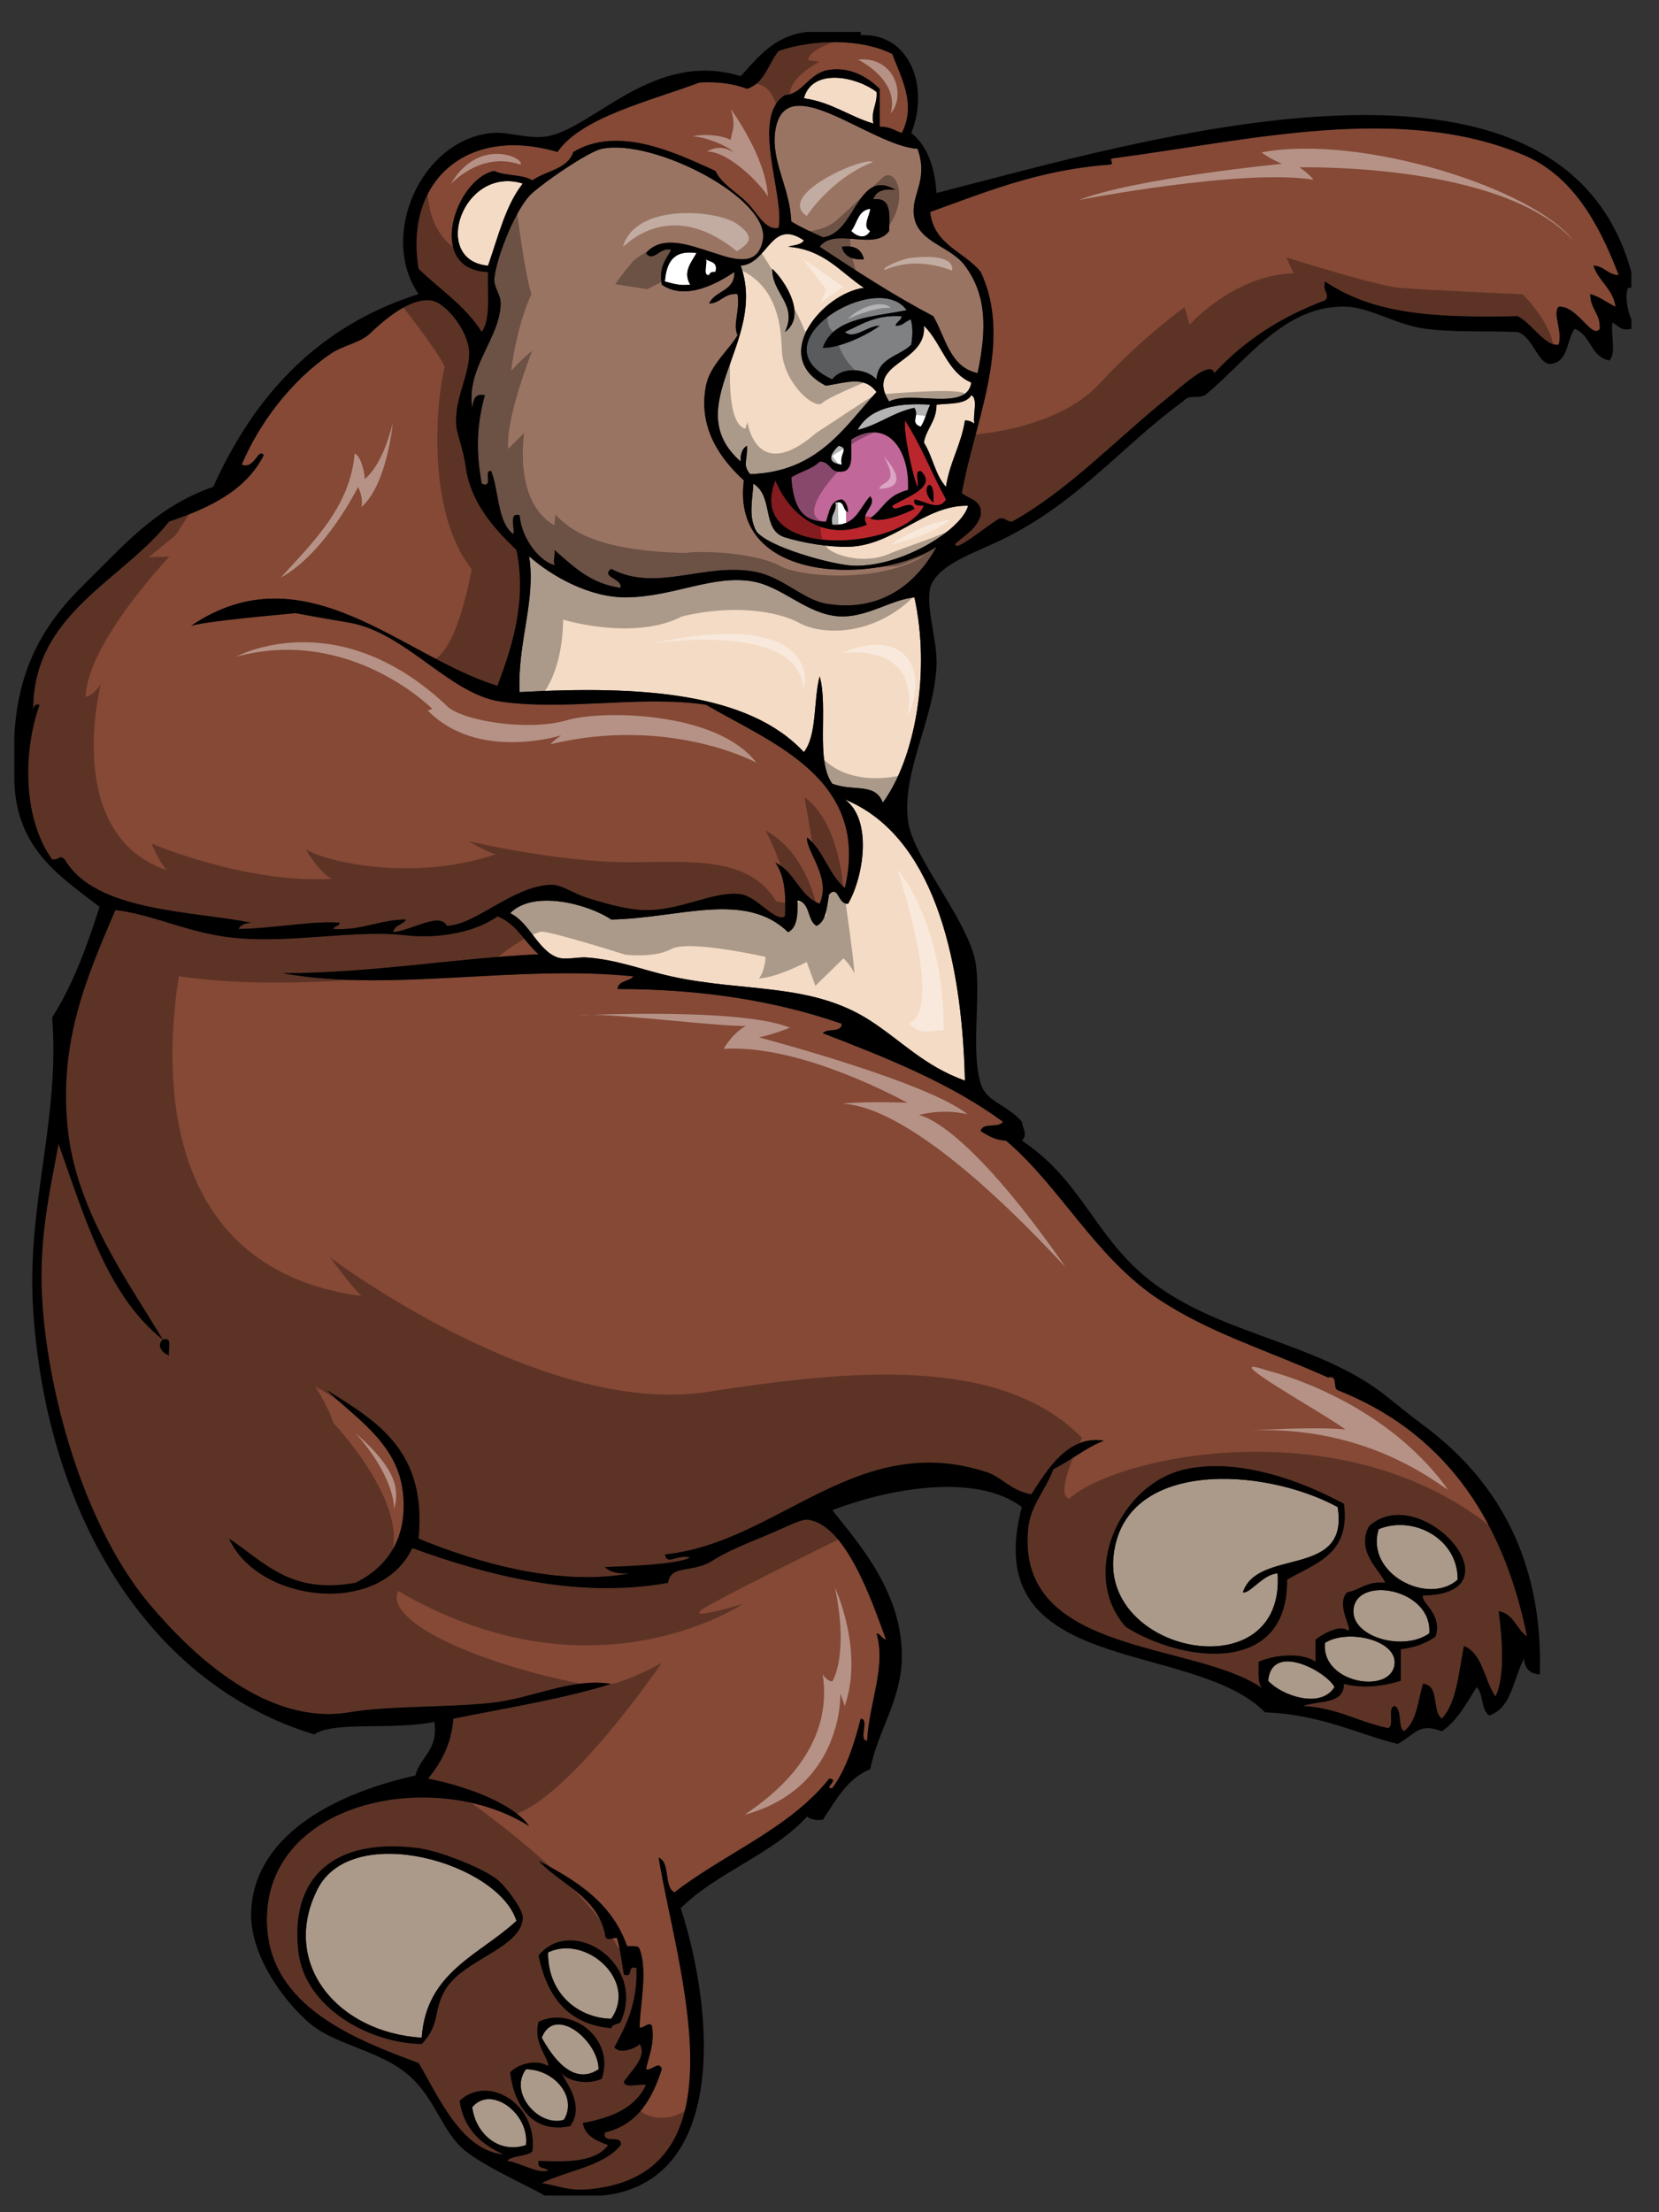
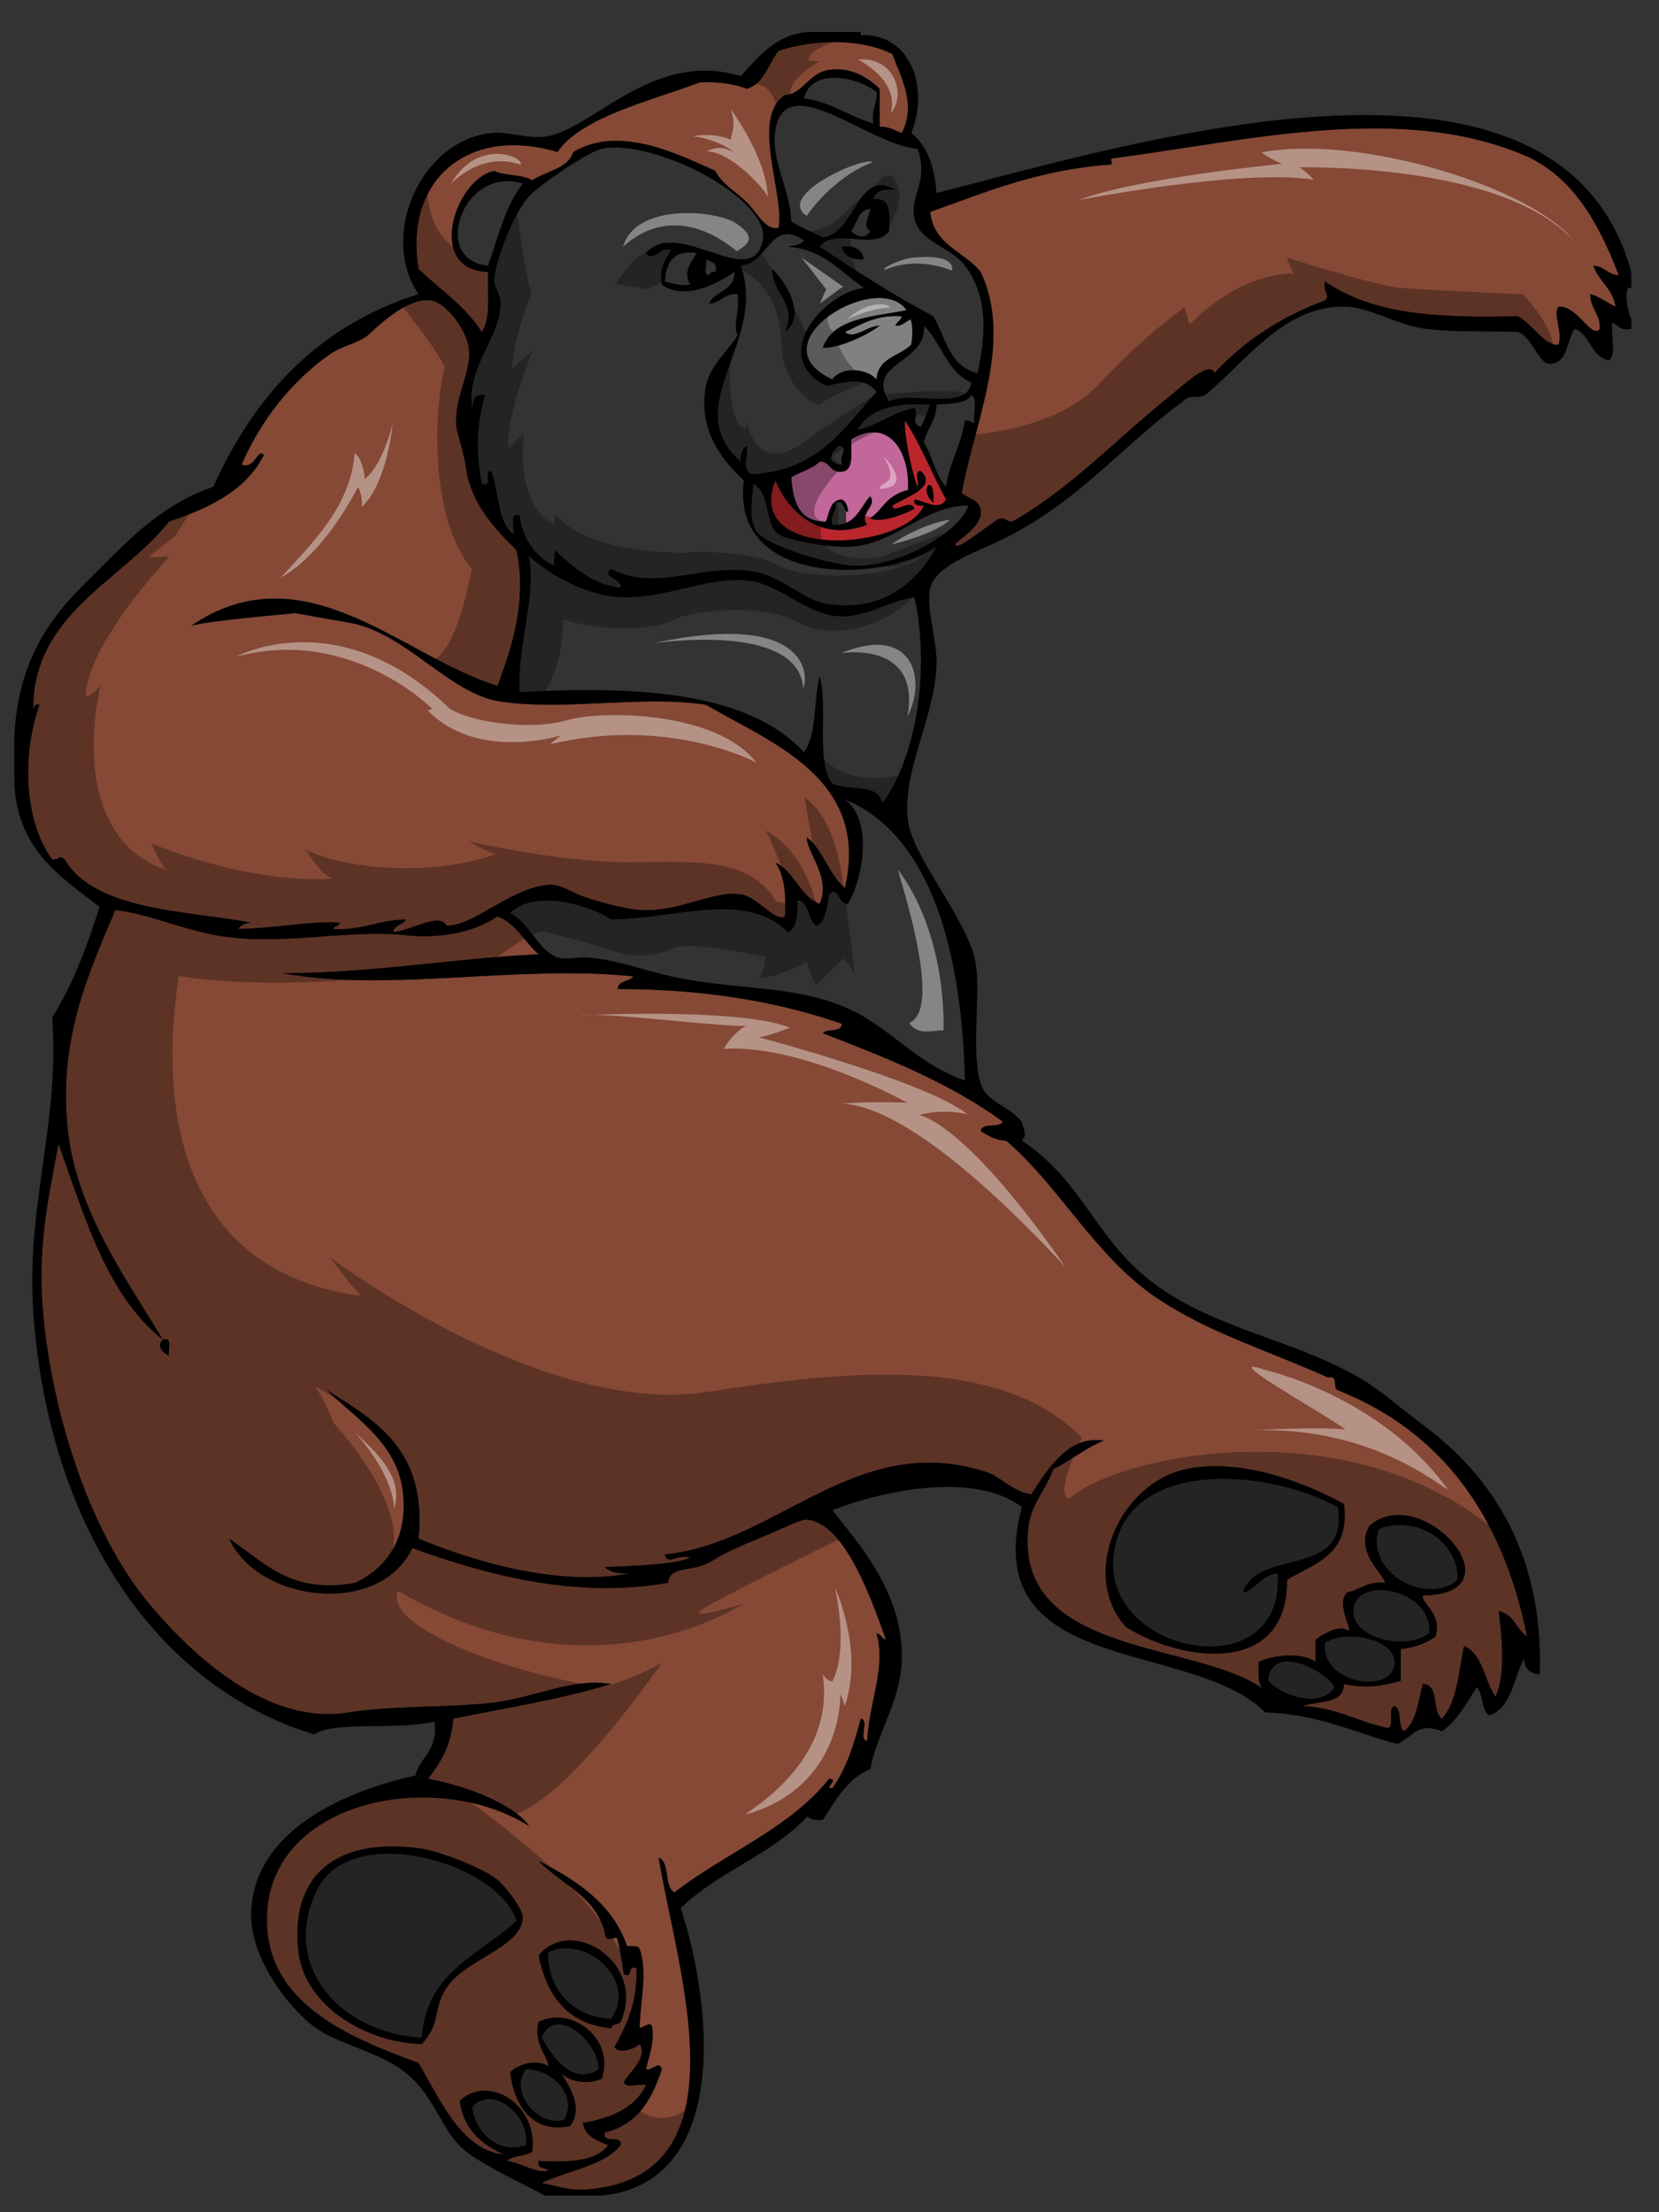
<svg xmlns="http://www.w3.org/2000/svg" version="1.1" id="Layer_1" x="0px" y="0px" width="150px" height="200px" viewBox="0 0 150 200" style="enable-background:new 0 0 150 200;" xml:space="preserve">
  <rect x="0" y="0" width="150" height="200" fill="#333333" stroke="none" />
-   <path id="color6" style="fill:#9A7463;" d="M70.112,11.741c-0.46,2.806,1.329,5.23,1.428,8.281c0.885,0.543,1.875,0.98,2.855,1.428  c2.986-0.304,3.108-6.336,6.568-4.283c-1.087-0.136-1.783,0.121-1.999,0.856c1.664-0.237,1.459,1.397,1.428,2.856  c-1.293,1.862-4.939-0.383-6.282,1.428c3.319,2.201,6.664,4.377,10.28,6.282c1.111,1.935,1.488,4.604,3.998,5.14  c0.899-4.244,0.734-7.161-1.143-9.709c-1.281-1.738-4.088-2.076-4.569-4.284c-0.45-2.071,1.341-3.293,0.286-6.282  C78.703,13.186,71.037,6.096,70.112,11.741z M76.109,22.307c1.213-0.167,1.814,0.279,1.999,1.142  C76.999,23.511,76.316,23.147,76.109,22.307z M84.676,49.435c-1.968,3.592-5.282,5.939-9.994,5.14c-2-0.339-3.912-2.366-6.283-2.855  c-4.574-0.945-9.037,1.889-13.136-0.286c-0.996,0.741,1.028,0.852,0.856,1.713c-2.77-0.371-4.307-1.976-5.997-3.427  c0.137,0.362-0.217,1.213,0.1,1.394c-1.368-0.291-3.063-2.343-3.241-4.535c-1.032-0.271-0.398,1.125-0.571,1.713  c-1.46-1.11-1.282-3.858-1.999-5.711c-0.757-0.091,0.267,1.6-0.856,1.143c-0.528-2.873-0.474-5.259,0.285-7.996  c-0.958-0.196-1.044,0.48-1.142,1.143c-0.563-3.67,2.504-6.247,2.569-9.424c0.017-0.807-0.646-1.499-0.57-2.285  c0.166-1.728,1.698-5.784,3.141-7.425c0.773-0.877,5.287-4.016,6.568-4.283c4.677-0.974,15.316,4.519,14.563,8.281  c-0.94,4.701-7.688-2.166-10.565,1.142c0.659,0.915,1.273-0.608,2.284-0.286c-0.469,0.863-1.129,1.535-0.856,3.141  c2.165,1.514,5.107-0.157,6.567-1.142c0.055,1.768-1.767,1.66-2.284,2.855c1.102-0.041,1.32-0.965,2.57-0.857  c0.238,1.6-0.459,2.705,0,3.712c-0.739,1.309-2.496,2.715-2.855,4.569c-0.752,3.875,1.372,6.679,3.427,8.567  C66.017,52.992,79.67,52.763,84.676,49.435z" />
  <path id="color5" style="fill:#808183;" d="M82.065,29.012c0.087-0.051,0.18-0.096,0.289-0.125c0.041,0.148,0.073,0.305,0.096,0.471  c0.002,0.005,0.002,0.011,0.003,0.017c0.021,0.16,0.034,0.33,0.039,0.509c0,0.008,0.001,0.015,0.001,0.023  c0.003,0.172-0.004,0.354-0.017,0.542c-0.003,0.037-0.007,0.076-0.01,0.114c-0.018,0.191-0.04,0.388-0.075,0.597  c-1.042,1.052-3.021,1.167-3.142,3.141c-0.896-1.021-3.16-1.188-3.998,0c-0.2-0.092-0.383-0.188-0.555-0.286  c-0.029-0.017-0.061-0.033-0.089-0.05c-0.16-0.094-0.308-0.191-0.442-0.289c-0.026-0.019-0.051-0.039-0.076-0.059  c-0.133-0.101-0.257-0.203-0.365-0.308c-0.01-0.01-0.018-0.019-0.026-0.028c-0.102-0.101-0.192-0.203-0.272-0.307  c-0.013-0.017-0.028-0.034-0.04-0.051c-0.078-0.107-0.145-0.213-0.202-0.322c-0.012-0.023-0.023-0.046-0.034-0.069  c-0.053-0.108-0.097-0.218-0.13-0.328c-0.005-0.017-0.009-0.034-0.013-0.05c-0.029-0.105-0.048-0.212-0.059-0.318  c-0.002-0.015-0.004-0.029-0.006-0.043c-0.009-0.112-0.008-0.224,0-0.336c0.002-0.024,0.003-0.048,0.006-0.072  c0.012-0.11,0.031-0.221,0.059-0.331c0.005-0.021,0.012-0.042,0.017-0.063c0.03-0.109,0.067-0.218,0.112-0.326  c0.002-0.008,0.005-0.016,0.008-0.024c0.048-0.112,0.104-0.224,0.167-0.335c0.013-0.022,0.024-0.044,0.037-0.065  c0.063-0.108,0.132-0.214,0.208-0.319c0.015-0.021,0.031-0.041,0.046-0.062c0.081-0.108,0.165-0.216,0.259-0.321  c0.004-0.004,0.008-0.009,0.012-0.013c0.092-0.105,0.192-0.208,0.297-0.31c0.016-0.015,0.029-0.03,0.045-0.044  c0.105-0.1,0.215-0.199,0.329-0.294c0.019-0.016,0.037-0.032,0.057-0.047c0.118-0.098,0.24-0.193,0.368-0.286  c0.006-0.004,0.012-0.008,0.019-0.012c0.131-0.095,0.266-0.187,0.405-0.275c0.007-0.005,0.015-0.01,0.021-0.014  c0.139-0.088,0.281-0.173,0.427-0.253c0.016-0.009,0.03-0.017,0.045-0.025c0.148-0.082,0.297-0.159,0.449-0.232  c0.005-0.002,0.009-0.004,0.013-0.005c0.315-0.151,0.64-0.284,0.968-0.396c0.007-0.002,0.013-0.005,0.02-0.007  c0.163-0.055,0.328-0.105,0.493-0.15c0,0,0,0,0.001-0.001c1.004-0.27,1.999-0.325,2.812-0.073c0.002,0,0.003,0.001,0.004,0.001  c0.404,0.125,0.762,0.328,1.054,0.616c0.002,0.003,0.006,0.006,0.008,0.009c0.097,0.096,0.185,0.201,0.265,0.316  c0.001,0,0.001,0.001,0.002,0.001c-0.003,0-0.004,0.001-0.006,0.001c-1.104,0.223-2.282,0.373-3.38,0.602  c-0.008,0.002-0.016,0.003-0.023,0.005c-0.164,0.035-0.325,0.072-0.485,0.111c-0.029,0.007-0.061,0.014-0.091,0.021  c-0.143,0.036-0.281,0.075-0.42,0.115c-0.043,0.012-0.087,0.024-0.13,0.036c-0.127,0.039-0.248,0.081-0.37,0.124  c-0.051,0.017-0.103,0.034-0.151,0.052c-0.114,0.042-0.223,0.09-0.331,0.137c-0.053,0.023-0.108,0.044-0.16,0.068  c-0.102,0.048-0.197,0.102-0.295,0.155c-0.053,0.029-0.107,0.055-0.159,0.085c-0.092,0.055-0.178,0.117-0.264,0.177  c-0.05,0.035-0.103,0.065-0.15,0.102c-0.083,0.064-0.157,0.135-0.233,0.205c-0.045,0.04-0.094,0.077-0.136,0.119  c-0.072,0.074-0.138,0.156-0.204,0.237c-0.038,0.046-0.079,0.087-0.116,0.136c-0.064,0.09-0.12,0.19-0.179,0.288  c-0.027,0.047-0.06,0.09-0.085,0.139c-0.079,0.152-0.148,0.314-0.206,0.486c1.358,0.059,3.859-1.045,5.141-1.999  c-1.082-0.023-2.304,1.297-3.142,0.571c1.5-0.689,2.794-1.584,5.141-1.428c-0.069,0.408-0.471,0.482-0.571,0.857  c0.088,0.006,0.168,0.002,0.24-0.007c0.017-0.002,0.029-0.007,0.045-0.01c0.056-0.009,0.109-0.02,0.16-0.037  c0.007-0.003,0.013-0.006,0.021-0.009C81.678,29.295,81.853,29.134,82.065,29.012z" />
  <path id="color4" style="fill:#C16799;" d="M78.216,46.707c0-0.001,0.001-0.002,0.001-0.003c0.016-0.076,0.042-0.149,0.073-0.223  c0.006-0.013,0.011-0.026,0.017-0.039c0.073-0.16,0.171-0.315,0.264-0.467c0.038-0.062,0.075-0.123,0.108-0.184  c0.006-0.01,0.011-0.02,0.017-0.03c0.031-0.059,0.058-0.118,0.08-0.176c0.007-0.018,0.014-0.036,0.02-0.054  c0.021-0.066,0.039-0.133,0.043-0.201c0-0.002,0-0.003,0-0.005c0.003-0.065-0.007-0.131-0.025-0.197  c-0.005-0.017-0.011-0.034-0.017-0.051c-0.026-0.069-0.061-0.139-0.117-0.21c-0.114,0.12-0.218,0.251-0.318,0.386  c-0.024,0.033-0.048,0.067-0.071,0.101c-0.337,0.474-0.627,0.995-1.031,1.401c-0.032,0.033-0.065,0.065-0.1,0.097  c-0.074,0.068-0.154,0.131-0.238,0.19c-0.047,0.033-0.098,0.06-0.147,0.089c-0.087,0.051-0.174,0.103-0.271,0.143  c-0.001,0-0.001,0-0.001,0c0-0.334,0-0.558,0-1.072l0,0c0.048,0.043,0.104,0.077,0.18,0.093c-0.039-0.532-0.188-0.954-0.57-1.142  c-1.075,0.067-1.114,1.171-1.428,1.999c-2.441,0.06-2.98-1.78-3.142-3.998c0.818-0.514,1.913-0.752,2.57-1.428  c1.069-0.023,0.862,1.231,2.284,0.856c0.794-0.348,0.53-1.754,0.571-2.855c3.185-1.954,5.292,0.798,5.14,4.569  c-0.25,0.062-0.471,0.136-0.671,0.218c-0.048,0.02-0.086,0.044-0.132,0.065c-0.144,0.066-0.286,0.133-0.408,0.208  c-0.031,0.019-0.057,0.041-0.086,0.061c-0.128,0.084-0.25,0.17-0.357,0.261c-0.003,0.002-0.004,0.003-0.006,0.005  c-0.611,0.518-0.968,1.137-1.631,1.644c-0.001,0-0.002,0.001-0.002,0.001C78.611,46.721,78.41,46.697,78.216,46.707z" />
  <path id="color3" style="fill:#BB262C;" d="M85.532,45.152c-1.284-2.332-2.272-4.962-3.712-7.139  c-0.132,1.235,0.76,5.288,1.143,5.997c0.155-0.415-0.334-1.476,0.285-1.428c1.648,1.475-1.581,2.458-2.57,3.142  c0.116,0.813,1.676-0.736,1.999,0.285c-0.955,0.48-3.042,1.326-3.998,0.857c0.049-0.034,0.088-0.072,0.134-0.107  c-0.201-0.038-0.402-0.062-0.597-0.052c0,0,0,0,0,0.001c-0.023,0.113-0.027,0.229-0.001,0.35v0.001  c0.026,0.121,0.082,0.247,0.179,0.379c-0.315,0.127-0.623,0.22-0.925,0.296c-0.04,0.01-0.078,0.018-0.117,0.026  c-0.29,0.068-0.574,0.115-0.852,0.141c0,0.035,0,0.063,0,0.1c0-0.038,0-0.065,0-0.1c-1.164,0.108-2.21-0.141-3.116-0.63  c-0.004-0.002-0.007-0.003-0.011-0.005c-0.143-0.077-0.281-0.16-0.417-0.248c-0.017-0.011-0.034-0.022-0.05-0.033  c-0.129-0.086-0.257-0.176-0.38-0.271c-0.014-0.011-0.028-0.023-0.042-0.035c-0.355-0.281-0.681-0.598-0.977-0.943  c-0.037-0.043-0.075-0.084-0.111-0.128c-0.067-0.082-0.131-0.167-0.195-0.252c-0.053-0.069-0.105-0.139-0.156-0.21  c-0.054-0.077-0.106-0.155-0.158-0.234c-0.057-0.085-0.111-0.172-0.164-0.259c-0.043-0.071-0.085-0.142-0.126-0.214  c-0.059-0.104-0.114-0.21-0.169-0.315c-0.03-0.06-0.062-0.118-0.091-0.178c-0.081-0.167-0.157-0.336-0.226-0.506  c-2.914,7.253,11.546,6.401,13.422,2.285c-0.449-0.027-0.99,0.038-0.857-0.571C83.668,45.301,84.896,46.251,85.532,45.152z   M84.391,45.438C82.93,44.214,84.583,42.561,84.391,45.438L84.391,45.438z" />
  <path id="color2" style="fill:#854936;" d="M43.555,30.017c0.829-1.17,0.52-3.478,0.571-5.425c-5.721-0.186-2.944-8.464,0.571-9.138  c0.952,0.475,2.568,0.287,3.427,0.856c1.219-0.874,3.197-0.991,3.712-2.57c4.104-2.458,9.397,0.149,12.851,1.713  c0.535,1.157,1.865,1.877,2.855,2.856c0.858,0.848,1.7,2.602,2.855,2.285c0.556-2.98-2.56-9.997,0.571-11.994  c1.614-0.082,2.147-2.013,3.998-2.285c1.79-0.263,3.332,0.518,4.569,1.713c0,1.142,0,2.285,0,3.427  c0.885-0.028,1.363,0.349,1.999,0.571c1.349-2.624-0.076-5.039-0.858-7.139c-2.775-1.422-7.133-1.358-10.28-0.286  c-0.937,1.157-1.258,2.93-2.855,3.427c-1.164-0.454-2.58-0.656-4.283-0.571c-4.532,1.695-10.703,3.142-12.851,6.283  c-8.234-2.423-13.881,2.656-12.565,10.566C39.776,26.18,42.093,27.67,43.555,30.017z M21.566,83.989  c3.014-0.035,6.841-0.771,9.138-0.571c-0.003,0.377-0.5,0.261-0.571,0.571c2.632,0.157,4.115-0.835,6.568-0.857  c-0.258,0.503-1.051,0.472-1.143,1.143c1.778-0.188,4.164-1.837,4.854-0.571c2.652-0.091,5.976-3.62,9.424-3.712  c0.915-0.024,2.016,0.786,3.142,1.142c1.551,0.493,3.537,1.076,5.14,1.143c3.376,0.141,6.399-1.779,8.853-1.428  c1.515,0.216,3.132,2.562,3.998,1.999c0.124-2.028-0.06-3.748-0.857-4.854c1.762,0.808,2.14,3,3.998,3.712  c1.078-2.392-1.229-4.673-1.143-5.997c1.499,1.166,1.957,3.373,3.427,4.569c2.298-9.873-6.606-13.085-12.564-16.563  c-5.867-0.882-12.575,0.575-18.563-0.286c-4.637-0.667-8.588-6.267-13.707-7.139c-1.809-0.309-3.152-0.539-4.854-0.857  c-1.989,0.204-7.694,0.678-9.423,1.142c10.301-6.984,19.19,2.871,27.7,5.426c1.247-3.334,2.705-7.616,1.713-12.279  c-1.981-1.911-4.11-4.218-4.568-7.425c-0.254-1.773-0.772-2.911-0.856-3.712c-0.266-2.523,1.274-4.758,1.142-6.853  c-0.119-1.896-2.142-4.39-3.427-4.569c-2.337-0.327-5.303,2.817-5.711,3.141c-0.953,0.756-2.287,0.928-3.427,1.713  c-3.428,2.362-6.34,6.074-7.996,9.995c1.221,0.44,1.455-1.565,1.999-0.857c-1.642,3.213-4.925,4.784-8.567,5.997  c-4.234,5.38-12.404,8.346-12.279,17.134c0.032-0.349,0.085-0.676,0.571-0.571c-1.584,4.482-1.434,10.438,1.142,13.993  c0.779,0.026,0.575-0.475,1.142,0c2.737,4.71,11.388,4.63,16.849,5.711C22.177,83.457,21.754,83.605,21.566,83.989z M74.396,93.412  c5.85,2.242,11.614,4.568,16.277,7.996c-0.324,0.628-1.884,0.019-1.999,0.856c0.659,0.388,1.274,0.821,2.284,0.856  c4.816,4.063,8.08,10.525,13.707,14.278c4.614,3.077,9.48,4.497,15.421,7.14c0.922-0.256,0.401,0.931,0.856,1.142  c9.201,3.627,14.851,11.067,17.134,22.274c-0.976-0.642-1.187-2.05-2.569-2.284c0.298,2.354,0.626,5.782-0.286,7.71  c-1.037-1.439-1.115-3.836-2.855-4.569c-0.482,2.374-0.629,5.083-1.999,6.568c-0.94-0.679-0.173-3.063-1.713-3.142  c-0.441,1.558-0.564,3.435-1.714,4.283c-0.606-0.439-0.121-1.972-0.856-2.284c-0.679,0.179,0.044,1.758-0.571,1.999  c-2.685-0.552-4.625-1.849-7.71-1.999c1.38-0.523,3.71-0.098,3.712-1.999c1.792,0.447,3.558,0.204,5.141-0.285  c0-0.952,0-1.905,0-2.855c1.285-0.144,2.306-0.55,3.141-1.143c0.65-2.086-1.35-3.018-1.142-3.712  c9.006-0.109-0.122-10.467-4.854-6.283c-1.337,2.359,1.284,4.305,1.428,5.141c-1.62-0.191-2.214,0.642-3.427,0.856  c-1.124,1.183,0.726,3.654,0,3.427c-0.653-0.541-2.274,0.38-2.856,0.856c0,0.667,0,1.333,0,1.999c-1.27-0.898-3.798-0.611-5.14,0  c0.009,0.903-0.118,1.94,0.331,2.403c-6.044-4.27-22.278-2.91-21.178-14.396c0.21-2.189,1.471-3.301,2.285-5.426  c1.597-0.782,2.853-1.906,4.568-2.57c-3.22-0.553-5.148,2.655-6.567,4.855c-1.876-0.353-2.696-1.57-3.998-1.999  c-11.773-3.882-18.929,6.399-29.128,7.425c0.195,1.041,1.137-0.062,2.284,0.286c-1.118,0.598-5.132,0.767-7.71,0.856  c0.457,0.495,1.285,0.618,2.284,0.571c-6.519,1.218-14.065-1.049-19.133-3.142c0.771-8.006-3.837-10.631-8.281-13.422  c2.466,2.445,6.322,4.736,6.854,9.139c0.474,3.919-1.129,6.723-4.283,8.281c-5.856,1.05-8.142-1.8-11.422-3.998  c2.625,5.798,13.637,7.091,16.563,0.857c6.397,2.313,14.677,4.645,23.131,3.142c0.208-1.675,2.171-0.846,3.997-1.999  c1.257-0.793,2.612-1.358,4.854-2.284c1.46-0.603,3.134-1.479,3.713-1.429c3.513,0.306,5.955,7.609,7.139,10.852  c-0.375-0.101-0.448-0.503-0.856-0.57c0.875,3.098-0.649,6.112-0.856,9.709c-0.817-0.039,0.247-1.96-0.571-1.999  c-0.612,2.338-1.323,4.578-2.57,6.282c-0.893,0.088,0.726-0.824-0.285-0.856c-3.58,4.512-9.438,6.744-13.993,10.28  c-0.992-0.53-0.335-2.71-1.428-3.142c1.633,9.976,8.083,28.657-6.282,29.984c-1.756,0.162-2.562-0.234-4.283-0.571  c2.37-1.152,5.555-1.489,7.139-3.427c0.169-1.024-1.705-0.007-1.428-1.142c2.933-0.685,4.252-2.983,5.141-5.712  c-0.242-0.837-0.919,0.171-1.428,0c0.24-1.187,0.736-2.119,0.57-3.712c-0.077-1.002-1.264,0.515-1.142-0.285  c0.074-2.069,0.72-4.926,0-6.854c-0.088-0.388-0.715-0.237-1.143-0.286c-1.347-3.889-4.552-5.918-7.996-7.71  c2.026,2.162,5.211,3.165,5.997,6.567c0.028,1.065,1.115,0.02,1.143,0.571c0.267,0.971,0.382,2.093,0.571,3.142  c0.924,0.353,0.218-0.925,1.142-0.571c0.093,3.139-0.917,5.175-1.999,7.139c0.441,0.695,1.973,0.092,2.285-0.285  c0.738,1.225-0.899,2.521-1.428,3.427c0.123,0.639,1.407,0.116,1.999,0.285c-0.975,2.071-3.125,2.969-5.712,3.428  c0.213,1.214,1.252,1.603,2.285,1.998c-1.065,1.507-3.58,1.562-6.283,1.429c-0.196,0.768,0.591,0.552,0.857,0.856  c-0.787,0.395-2.527-0.701-3.713-0.856c0.518-0.529,1.723-0.372,2.285-0.857c0.552-4.195-3.956-7.038-6.568-4.568  c0.37,2.581,1.97,3.932,3.998,4.854c-3.815-0.375-5.808-5.043-7.711-8.281c-6.375-2.33-14.034-5.502-13.707-13.422  c0.431-10.441,15.341-13.259,23.702-7.996c-1.367-1.966-5.546-3.591-9.138-4.283c1.138-1.432,2.103-3.038,2.284-5.426  c4.83-0.978,9.843-1.77,14.278-3.142c-3.655-0.577-7.04,1.308-10.852,1.714c-4.141,0.441-9.229,0.249-12.851,0.856  c-7.323,1.229-14.066-5.064-17.99-9.709c-5.707-6.757-9.04-18.156-9.709-26.844c-0.457-5.922,0.583-10.198,1.428-14.849  c2.381,6.661,4.381,13.703,9.423,17.705c-0.595,0.567-0.009,1.22,0.571,1.428c-0.127-0.54,0.389-1.721-0.571-1.428  c-2.877-4.886-7.731-11.378-8.567-18.848C5.238,94.146,7.911,88.2,10.429,82.275c3.029,0.345,5.694,1.654,9.138,2.284  c5.677,1.04,11.974-0.593,17.134,0c2.431,0.28,5.959-0.067,8.281-1.713c1.712,0.667,2.442,2.317,3.712,3.427  c-7.896,0.385-14.875,1.687-23.13,1.713c9.671,1.768,21.161-0.811,31.698,0.286c-0.366,0.491-1.359,0.354-1.428,1.143  c7.807-0.002,14.483,1.127,20.275,3.141C76.104,93.407,74.762,92.922,74.396,93.412z M47.267,173.37  c0.026-0.768-1.578-2.855-2.284-3.427c-1.265-1.025-5.2-2.605-7.14-2.855c-7.719-0.996-11.668,2.701-10.851,9.424  c0.603,4.955,6.314,8.199,11.137,8.281c1.791-1.867,0.944-3.16,2.284-5.14C42.153,177.084,47.176,176.056,47.267,173.37z   M48.694,182.794c-0.536,1.972,1.021,3.348,0.857,3.998c-1.072-0.718-2.848-0.109-3.427,0.571c0.387,3.101,2.093,5.542,5.426,4.854  c1.219-1.666-0.045-3.591-0.857-4.854c0.664,0.83,2.476,1.153,3.713,0.571C55.649,184.315,51.673,181.31,48.694,182.794z   M48.694,176.797c0.757,3.622,2.563,6.195,6.568,6.568c0.074-0.401,0.626-0.326,0.856-0.571  C58.479,177.52,51.718,173.091,48.694,176.797z M101.81,147.099c5.173,3.228,14.643,4.412,14.564-4.284  c2.514-1.483,5.745-2.25,5.14-6.854c-3.813-2.075-9.462-4.164-14.278-3.141C101.194,134.102,97.554,142.408,101.81,147.099z   M137.791,14.025c-11.228-4.754-25.059-1.292-37.123,0.285c-0.536,0.069,0.161,0.471-0.286,0.571  c-6.401,0.452-11.236,2.471-16.277,4.284c0.32,3.012,3.1,3.563,4.569,5.426c2.963,6.274-0.585,13.622-1.713,19.989  c0.669,0.568,1.87,0.604,1.713,1.999c-0.369,1.249-1.44,1.795-2.284,2.57c-0.172,0.946,2.914-1.689,3.998-2.285  c0.539-0.064,0.63,0.322,1.142,0.286c5.086-2.84,9.334-7.378,13.993-11.137c1.432-1.155,3.88-3.512,4.283-2.285  c2.64-2.881,5.972-5.07,9.995-6.568c0.532-0.508-0.232-0.726,0-1.713c4.47,3.017,9.992,3.291,17.419,3.141  c1.307,0.654,2.483,2.77,3.713,2.57c0.354-1.32-0.583-2.825,0-3.427c1.7-0.116,3.015,2.994,3.712,1.999  c0.064-1.397-0.87-1.795-0.856-3.142c0.892,0.25,1.508,0.776,2.284,1.143c-0.245-1.659-1.53-2.277-1.999-3.712  c1.008,0.04,1.277,0.817,2.285,0.857C144.512,20.018,142.087,15.844,137.791,14.025z" />
-   <path id="color1" style="fill:#F4DBC5;" d="M87.531,45.723c-0.548,2.146-5.938,5.511-10.28,5.425  c-1.877-0.037-7.997-1.737-8.853-3.141c-0.759-1.245-0.357-2.774-0.285-4.283c1.888,1.174,0.711,4.191,2.856,4.854  c1.659,0.514,3.969,0.893,5.711,0.856C80.818,49.351,83.578,45.64,87.531,45.723z M115.517,142.244  c-1.355,0.079-2.493,1.875-3.141,1.713c1.352-4.074,9.663-1.188,8.566-7.71c-6.729-3.653-19.479-4.354-20.274,4.569  C99.883,149.616,116.216,152.7,115.517,142.244z M114.66,151.953c1.163,1.304,4.736,2.604,5.997,0.571  C119.992,151.161,114.988,148.382,114.66,151.953z M48.98,184.222c0.913,1.646,2.796,4.433,5.14,2.855  C54.129,184.518,50.16,181.205,48.98,184.222z M28.705,170.801c-3.383,6.708,1.804,12.946,9.424,13.421  c0.403-5.975,5.27-7.485,8.566-10.565C45.044,168.412,31.833,164.597,28.705,170.801z M122.37,145.671  c-0.027,2.347,4.518,3.651,6.854,1.999C129.565,143.572,122.41,142.349,122.37,145.671z M131.794,142.814  c0.046-3.719-4.024-5.854-7.139-4.568C123.411,142.279,129.134,145.184,131.794,142.814z M55.263,182.509  c2.431-3.454-2.293-7.648-5.711-5.997C49.519,180.35,52.414,182.467,55.263,182.509z M47.553,187.077  c-1.594,2.163,1.228,5.257,3.427,4.569C52.25,189.607,50.109,187.079,47.553,187.077z M119.801,148.526  c-0.388,3.638,5.872,4.688,6.282,1.999C126.424,148.294,121.886,147.216,119.801,148.526z M42.698,190.504  c0.284,2.319,2.347,4.269,4.854,3.427C47.915,191.142,44.43,188.439,42.698,190.504z M76.395,72.28  c2.507,1.825,1.699,6.978,0.285,9.424c-0.963,0.07-0.828-1.708-1.713-0.857c-0.222,1.111-0.227,2.438-1.143,2.856  c-0.858-0.475-0.542-2.123-1.713-2.285c0.021,1.259-0.021,2.454-0.857,2.856c-3.896-3.781-9.887-1.249-15.991-1.143  c-1.986-1.357-7.014-2.751-9.138-0.571c1.727,0.802,2.523,3.384,4.283,3.998c0.7,0.245,1.88-0.045,2.57,0  c2.791,0.182,5.217,1.165,7.71,1.713c6.62,1.458,12.635,0.535,17.99,3.998c2.842,1.837,4.886,4.106,8.567,5.425  C86.971,86.073,84.163,75.459,76.395,72.28z M75.823,55.718c-2.875-0.191-5.058-2.658-7.71-3.141  c-3.611-0.658-7.141,1.36-11.423,1.428c-3.361,0.053-6.813-1.914-8.853-3.712c0.649,3.941-1.073,7.834-0.856,12.279  c10.979-0.603,20.711,0.04,25.7,5.426c1.215-1.546,0.851-4.671,1.429-6.853c0.801,2.816-0.397,7.631,1.142,9.709  c1.982,0.746,3.861-0.129,4.569,1.713c2.957-4.052,4.324-11.886,2.856-18.562C80.551,54.208,78.342,55.884,75.823,55.718z   M87.817,34.586c-2.206-0.936-2.687-3.596-4.283-5.14c0.312,3.438-5.394,3.31-3.142,6.854  C82.381,35.242,87.454,37.269,87.817,34.586z M67.542,40.297c-0.423,0.242-0.614,0.719-0.571,1.428  c-5.702-4.988,2.476-10.823,0-17.705c2.497-0.186,2.715-4.338,5.711-2.285c-0.241,0.424-0.918,0.413-1.428,0.571  c3.271,0.252,4.731,2.313,6.854,3.712c-3.741,0.518-8.581,6.251-3.427,8.853c1.947-0.303,3.462-0.907,4.568,0.571  c-2.991,3.291-5.341,7.224-11.423,7.425C67.113,41.998,67.585,41.719,67.542,40.297z M69.826,24.306  c-0.039,2.258,2.346,3.192,1.143,5.711C73.026,28.515,70.928,25.321,69.826,24.306z M87.817,35.728  c-0.481,0.851-1.941,0.725-3.142,0.857c-0.004,1.519-0.912,2.134-1.142,3.427c0.785,1.213,1.03,2.967,1.998,3.998  c0.332-2.239,1.37-3.771,1.714-5.997c0.394-0.013,0.627,0.134,0.856,0.286C87.926,37.523,88.465,36.032,87.817,35.728z   M78.965,11.169c-2.203-0.653-3.777-1.934-6.283-2.284c0.78-2.837,4.844-1.918,6.568-0.571C79.345,9.456,78.741,9.899,78.965,11.169  z M44.126,24.02c0.915-2.608,1.583-5.46,3.141-7.425C41.831,14.915,38.907,23.55,44.126,24.02z" />
-   <path id="fill" style="fill:#FFFFFF;" d="M62.973,22.878c-0.453,0.847-1.256,1.662-0.571,2.855  c-0.981,0.125-1.601-0.113-2.284-0.286C60.25,23.772,60.85,22.564,62.973,22.878z M76.5,46.201c-0.004-0.004-0.007-0.01-0.011-0.014  c-0.116-0.113-0.17-0.29-0.239-0.449c-0.002-0.006-0.005-0.011-0.008-0.017c-0.02-0.044-0.044-0.085-0.069-0.125  c-0.01-0.015-0.021-0.029-0.032-0.043c-0.023-0.029-0.053-0.054-0.084-0.076c-0.017-0.012-0.032-0.024-0.051-0.033  c-0.037-0.018-0.082-0.027-0.129-0.034c-0.022-0.003-0.041-0.01-0.065-0.011c-0.077-0.001-0.165,0.008-0.273,0.038  c0.139,0.901-0.515,1.008-0.286,1.999c0.259,0.021,0.486,0.012,0.696-0.017c0.201-0.029,0.38-0.079,0.544-0.145  c0.002-0.001,0.006-0.001,0.008-0.002C76.5,46.939,76.5,46.714,76.5,46.201z M83.248,38.584c0.384-0.568,0.545-1.359,0.856-1.999  c-3.156-0.205-5.527,0.374-6.567,2.284c1.921-0.458,3.176-1.582,5.14-1.998C83.158,37.647,82.224,38.208,83.248,38.584z   M64.115,24.877c0.063-0.223,0.239-0.332,0.571-0.285c0.249-0.916-0.44-0.893-0.856-1.143  C63.985,23.864,63.497,24.925,64.115,24.877z M75.823,40.297c-0.676,0.661-1.227,1.526,0.286,1.713  C75.857,41.001,76.842,40.54,75.823,40.297z M76.966,20.879c0.482,0.51,1.283,0.798,1.713,0c-0.77-0.338,0.002-1.489,0-1.999  C77.568,19.006,77.51,20.186,76.966,20.879z" />
  <path id="outline" d="M48.694,182.794c-0.536,1.972,1.021,3.348,0.857,3.998c-1.072-0.718-2.848-0.109-3.427,0.571  c0.387,3.101,2.093,5.542,5.426,4.854c1.219-1.666-0.045-3.591-0.857-4.854c0.664,0.83,2.476,1.153,3.713,0.571  C55.649,184.315,51.673,181.31,48.694,182.794z M50.979,191.646c-2.199,0.688-5.021-2.406-3.427-4.569  C50.109,187.079,52.25,189.607,50.979,191.646z M48.98,184.222c1.18-3.017,5.148,0.296,5.14,2.855  C51.776,188.654,49.893,185.867,48.98,184.222z M81.972,28.046c0.164,0.237,0.294,0.516,0.383,0.84  C82.266,28.563,82.136,28.284,81.972,28.046z M81.972,28.046c0.164,0.237,0.294,0.516,0.383,0.84  c-0.109,0.029-0.202,0.074-0.289,0.125c-0.214,0.123-0.389,0.284-0.636,0.372c-0.008,0.003-0.014,0.006-0.021,0.009  c-0.051,0.017-0.104,0.027-0.16,0.037c-0.016,0.003-0.028,0.007-0.045,0.01c-0.072,0.009-0.152,0.013-0.24,0.007  c0.101-0.375,0.502-0.449,0.571-0.857c-2.347-0.156-3.641,0.739-5.141,1.428c0.838,0.727,2.06-0.593,3.142-0.571  c-1.281,0.954-3.782,2.058-5.141,1.999c0.058-0.172,0.127-0.334,0.206-0.486c0.025-0.049,0.058-0.092,0.085-0.139  c0.059-0.098,0.114-0.198,0.179-0.288c0.037-0.048,0.078-0.09,0.116-0.136c0.066-0.081,0.132-0.164,0.204-0.237  c0.042-0.042,0.091-0.079,0.136-0.119c0.076-0.07,0.15-0.141,0.233-0.205c0.048-0.037,0.101-0.067,0.15-0.102  c0.086-0.06,0.172-0.122,0.264-0.177c0.052-0.03,0.106-0.056,0.159-0.085c0.098-0.053,0.193-0.107,0.295-0.155  c0.052-0.024,0.107-0.045,0.16-0.068c0.108-0.047,0.217-0.095,0.331-0.137c0.049-0.018,0.101-0.034,0.151-0.052  c0.122-0.043,0.243-0.086,0.37-0.124c0.043-0.013,0.087-0.024,0.13-0.036c0.139-0.04,0.277-0.079,0.42-0.115  c0.03-0.007,0.062-0.014,0.091-0.021c0.16-0.039,0.321-0.076,0.485-0.111c0.008-0.001,0.016-0.003,0.023-0.005  c1.098-0.229,2.275-0.379,3.38-0.602c0.002,0,0.003-0.001,0.006-0.001C81.971,28.045,81.971,28.046,81.972,28.046z M47.267,173.37  c0.026-0.768-1.578-2.855-2.284-3.427c-1.265-1.025-5.2-2.605-7.14-2.855c-7.719-0.996-11.668,2.701-10.851,9.424  c0.603,4.955,6.314,8.199,11.137,8.281c1.791-1.867,0.944-3.16,2.284-5.14C42.153,177.084,47.176,176.056,47.267,173.37z   M38.129,184.222c-7.62-0.475-12.807-6.713-9.424-13.421c3.128-6.204,16.339-2.389,17.99,2.855  C43.398,176.736,38.532,178.247,38.129,184.222z M55.263,183.365c0.074-0.401,0.626-0.326,0.856-0.571  c2.359-5.274-4.401-9.703-7.425-5.997C49.452,180.419,51.257,182.992,55.263,183.365z M55.263,182.509  c-2.849-0.042-5.744-2.159-5.711-5.997C52.97,174.86,57.694,179.055,55.263,182.509z M14.712,121.112  c0.96-0.293,0.445,0.888,0.571,1.428C14.703,122.332,14.118,121.68,14.712,121.112z M147.5,26.019c0-0.476,0-0.952,0-1.428  c-6.451-23.384-44.134-11.919-62.824-7.139c-0.166-2.404-0.848-4.292-2.284-5.426c1.67-4.124-0.094-9.043-4.569-8.853  c0-0.095,0-0.19,0-0.286c-1.618,0-3.236,0-4.855,0c-2.981,0.35-4.395,2.268-5.997,3.998c-7.797-2.404-13.243,4.63-17.419,5.426  c-1.723,0.329-3.611-0.453-5.141-0.286c-6.434,0.7-10.146,9.358-6.568,14.563c-9.107,2.886-14.828,9.159-18.561,17.42  c-5.191,1.828-8.047,5.258-11.708,8.852c-3.69,3.623-5.965,7.611-6.282,13.708c0,1.333,0,2.665,0,3.998  c0.173,6.205,4.119,8.637,7.71,11.423c-1.148,3.611-2.437,7.083-4.284,9.995c0.713,9.386-2.357,16.953-1.713,26.558  c1.248,18.608,10.598,33.788,25.416,38.266c1.692-1.235,7.224-0.357,10.852-1.143c0.382,2.572-1.27,3.109-1.714,4.855  c-7.764,1.732-14.573,5.639-14.849,12.279c-0.156,3.755,2.681,7.804,5.14,9.995c2.387,2.128,6.489,2.519,9.138,4.855  c2.473,2.18,2.96,5.13,5.141,6.854c1.824,1.441,5.864,3.252,7.139,3.998c1.714,0,3.427,0,5.141,0  c11.304-1.129,10.246-16.428,7.139-25.986c3.3-3.269,8.284-4.852,11.423-8.281c0.332,0.239,0.766,0.377,1.428,0.285  c1.184-1.767,2.182-3.72,4.283-4.568c0.681-3.45,2.772-6.193,2.856-9.995c0.13-5.911-3.884-10.395-6.283-13.422  c4.666-1.817,12.862-3.513,17.134-0.285c-4.088,15.417,15.439,11.904,21.989,18.561c4.992,0.164,8.463,1.995,11.993,2.855  c1.657-0.896,1.853-1.941,3.998-1.143c1.409-0.972,2.229-2.531,3.142-3.997c0.638,0.599,0.379,2.095,1.142,2.569  c2.059-0.702,2.169-3.352,3.142-5.14c0.055,0.896,0.53,1.373,1.428,1.428c0.345-11.174-4.536-18.102-10.566-22.56  c-1.662-1.229-3.471-2.817-4.854-3.712c-6.284-4.063-14.44-4.834-20.275-9.71c-4.626-3.865-5.873-8.804-11.138-12.279  c0.56-0.533,0.089-1.046,0-1.713c-1.399-1.606-3.167-1.729-3.712-3.427c-0.966-3.01,0.136-8.713-0.571-11.423  c-1.012-3.883-5.569-9.125-5.997-12.279c-0.62-4.575,2.417-9.26,2.57-14.278c0.063-2.026-0.997-5.215-0.571-6.853  c0.487-1.869,3.465-2.98,5.712-3.998c7.421-3.363,11.479-8.768,17.134-12.851c0.717-0.731,0.956-0.167,1.999-0.571  c3.736-3.051,7.203-8.246,12.851-7.996c2.161,0.096,4.489,1.664,7.139,1.999c2.68,0.339,5.286,0.162,8.281,0.285  c1.432,0.439,1.873,3.184,3.142,2.856c1.445-0.268,1.283-2.144,1.999-3.141c1.485,0.513,1.438,2.561,3.141,2.855  c0.656-0.582,0.103-2.372,0.286-3.427c0.507,0.254,0.725,0.797,1.713,0.571c0-0.286,0-0.571,0-0.857  c-0.357-0.669-0.629-2.369-0.285-2.856C147.31,26.019,147.405,26.019,147.5,26.019z M82.963,13.454  c1.055,2.989-0.736,4.211-0.286,6.282c0.481,2.208,3.288,2.545,4.569,4.284c1.877,2.548,2.042,5.465,1.143,9.709  c-2.51-0.536-2.887-3.206-3.998-5.14c-3.616-1.905-6.961-4.082-10.28-6.282c1.343-1.811,4.989,0.434,6.282-1.428  c0.031-1.459,0.236-3.093-1.428-2.856c0.216-0.735,0.912-0.992,1.999-0.856c-3.46-2.053-3.582,3.979-6.568,4.283  c-0.98-0.448-1.971-0.885-2.855-1.428c-0.099-3.051-1.888-5.476-1.428-8.281C71.037,6.096,78.703,13.186,82.963,13.454z   M88.103,38.298c-0.229-0.151-0.463-0.298-0.856-0.286c-0.344,2.227-1.382,3.758-1.714,5.997c-0.968-1.031-1.213-2.785-1.998-3.998  c0.229-1.293,1.138-1.908,1.142-3.427c1.2-0.132,2.66-0.006,3.142-0.857C88.465,36.032,87.926,37.523,88.103,38.298z M83.534,45.723  c-1.876,4.117-16.336,4.969-13.422-2.285c0.069,0.17,0.146,0.339,0.226,0.506c0.029,0.06,0.061,0.118,0.091,0.178  c0.054,0.106,0.11,0.211,0.169,0.315c0.041,0.072,0.083,0.143,0.126,0.214c0.053,0.087,0.107,0.174,0.164,0.259  c0.051,0.079,0.104,0.157,0.158,0.234c0.05,0.071,0.103,0.141,0.156,0.21c0.064,0.085,0.127,0.17,0.195,0.252  c0.036,0.043,0.074,0.085,0.111,0.128c0.296,0.344,0.622,0.663,0.977,0.943c0.014,0.011,0.028,0.023,0.042,0.035  c0.123,0.095,0.25,0.186,0.38,0.271c0.017,0.011,0.033,0.023,0.05,0.033c0.135,0.088,0.274,0.171,0.417,0.248  c0.004,0.002,0.007,0.004,0.011,0.005c0.907,0.486,1.953,0.738,3.116,0.63c0.277-0.026,0.563-0.075,0.852-0.141  c0.039-0.009,0.077-0.016,0.117-0.026c0.302-0.074,0.609-0.169,0.925-0.296c-0.097-0.132-0.152-0.258-0.179-0.379c0,0,0,0,0-0.001  c-0.026-0.121-0.022-0.237,0.001-0.35c0-0.001,0-0.001,0-0.001c0-0.001,0.001-0.002,0.001-0.003  c0.016-0.076,0.042-0.149,0.073-0.223c0.006-0.013,0.011-0.026,0.017-0.039c0.073-0.16,0.171-0.315,0.264-0.467  c0.038-0.062,0.075-0.123,0.108-0.184c0.006-0.01,0.011-0.02,0.017-0.03c0.031-0.059,0.058-0.118,0.08-0.176  c0.007-0.018,0.014-0.036,0.02-0.054c0.021-0.066,0.039-0.133,0.043-0.201c0-0.002,0-0.003,0-0.005  c0.003-0.065-0.007-0.13-0.025-0.197c-0.005-0.017-0.011-0.034-0.017-0.051c-0.026-0.069-0.061-0.139-0.117-0.21  c-0.114,0.12-0.219,0.25-0.318,0.386c-0.024,0.033-0.048,0.067-0.071,0.101c-0.336,0.475-0.628,0.994-1.031,1.401  c-0.032,0.033-0.065,0.065-0.1,0.097c-0.074,0.068-0.154,0.131-0.238,0.19c-0.047,0.032-0.098,0.06-0.147,0.089  c-0.087,0.051-0.174,0.103-0.271,0.143c-0.001,0-0.001,0-0.001,0c-0.002,0.001-0.006,0.001-0.008,0.002  c-0.164,0.066-0.342,0.118-0.544,0.145c-0.208,0.03-0.437,0.038-0.696,0.017c-0.229-0.991,0.425-1.098,0.286-1.999  c0.108-0.029,0.196-0.039,0.273-0.038c0.025,0,0.044,0.007,0.065,0.011c0.047,0.007,0.092,0.016,0.129,0.034  c0.019,0.009,0.034,0.021,0.051,0.033c0.031,0.022,0.061,0.046,0.084,0.076c0.012,0.014,0.022,0.028,0.032,0.043  c0.025,0.039,0.049,0.08,0.069,0.125c0.003,0.006,0.006,0.011,0.008,0.017c0.07,0.159,0.123,0.336,0.239,0.449  c0.004,0.004,0.007,0.01,0.011,0.014c0.048,0.043,0.104,0.077,0.18,0.093c-0.039-0.532-0.188-0.954-0.57-1.142  c-1.075,0.067-1.114,1.171-1.428,1.999c-2.441,0.06-2.98-1.78-3.142-3.998c0.818-0.514,1.913-0.752,2.57-1.428  c1.069-0.023,0.862,1.231,2.284,0.856c0.794-0.348,0.53-1.754,0.571-2.855c3.185-1.954,5.292,0.798,5.14,4.569  c-0.25,0.062-0.472,0.136-0.671,0.218c-0.049,0.02-0.086,0.044-0.132,0.065c-0.144,0.066-0.286,0.133-0.408,0.208  c-0.031,0.019-0.056,0.041-0.086,0.061c-0.128,0.084-0.25,0.169-0.357,0.261c-0.003,0.002-0.004,0.003-0.006,0.005  c-0.609,0.519-0.968,1.137-1.631,1.644c-0.001,0-0.001,0.001-0.001,0.001c-0.047,0.036-0.086,0.073-0.135,0.107  c0.956,0.469,3.043-0.376,3.998-0.857c-0.323-1.021-1.883,0.528-1.999-0.285c0.989-0.683,4.219-1.667,2.57-3.142  c-0.619-0.048-0.13,1.013-0.285,1.428c-0.383-0.709-1.274-4.762-1.143-5.997c1.44,2.177,2.428,4.807,3.712,7.139  c-0.637,1.099-1.864,0.149-2.855,0C82.544,45.761,83.085,45.696,83.534,45.723z M66.971,41.725c-5.702-4.988,2.476-10.823,0-17.705  c2.497-0.186,2.715-4.338,5.711-2.285c-0.241,0.424-0.918,0.413-1.428,0.571c3.271,0.252,4.731,2.313,6.854,3.712  c-3.741,0.518-8.581,6.251-3.427,8.853c1.947-0.303,3.462-0.907,4.568,0.571c-2.991,3.291-5.341,7.224-11.423,7.425  c-0.714-0.869-0.242-1.148-0.285-2.57C67.119,40.54,66.928,41.016,66.971,41.725z M82.45,29.358  c0.002,0.005,0.002,0.011,0.003,0.017c0.021,0.16,0.034,0.33,0.039,0.509c0,0.008,0.001,0.015,0.001,0.023  c0.003,0.172-0.004,0.354-0.017,0.542c-0.003,0.037-0.007,0.076-0.01,0.114c-0.018,0.191-0.04,0.388-0.075,0.597  c-1.042,1.052-3.021,1.167-3.142,3.141c-0.896-1.021-3.16-1.188-3.998,0c-0.2-0.092-0.383-0.188-0.555-0.286  c-0.029-0.017-0.061-0.033-0.089-0.05c-0.16-0.094-0.308-0.191-0.442-0.289c-0.026-0.019-0.051-0.039-0.076-0.059  c-0.133-0.101-0.257-0.203-0.365-0.308c-0.01-0.01-0.018-0.019-0.026-0.028c-0.102-0.101-0.192-0.203-0.272-0.307  c-0.013-0.017-0.028-0.034-0.04-0.051c-0.078-0.107-0.145-0.213-0.202-0.322c-0.012-0.023-0.023-0.046-0.034-0.069  c-0.053-0.108-0.097-0.218-0.13-0.328c-0.005-0.017-0.009-0.034-0.013-0.05c-0.029-0.105-0.048-0.212-0.059-0.318  c-0.002-0.015-0.004-0.029-0.006-0.043c-0.009-0.112-0.008-0.224,0-0.336c0.002-0.024,0.003-0.048,0.006-0.072  c0.012-0.11,0.031-0.221,0.059-0.331c0.005-0.021,0.012-0.042,0.017-0.063c0.03-0.109,0.067-0.218,0.112-0.326  c0.002-0.008,0.005-0.016,0.008-0.024c0.048-0.112,0.104-0.224,0.167-0.335c0.013-0.022,0.024-0.044,0.037-0.065  c0.063-0.108,0.132-0.214,0.208-0.319c0.015-0.021,0.031-0.041,0.046-0.062c0.081-0.108,0.165-0.216,0.259-0.321  c0.004-0.004,0.008-0.009,0.012-0.013c0.092-0.105,0.192-0.208,0.297-0.31c0.016-0.015,0.029-0.03,0.045-0.044  c0.105-0.1,0.215-0.199,0.329-0.294c0.019-0.016,0.037-0.032,0.057-0.047c0.118-0.098,0.24-0.193,0.368-0.286  c0.006-0.004,0.012-0.008,0.019-0.012c0.131-0.095,0.266-0.187,0.405-0.275c0.007-0.005,0.015-0.01,0.021-0.014  c0.139-0.088,0.281-0.173,0.427-0.253c0.016-0.009,0.03-0.017,0.045-0.025c0.148-0.082,0.297-0.159,0.449-0.232  c0.005-0.002,0.009-0.004,0.013-0.005c0.315-0.151,0.64-0.284,0.968-0.396c0.007-0.002,0.013-0.005,0.02-0.007  c0.163-0.055,0.328-0.105,0.493-0.15c0,0,0,0,0.001-0.001c1.004-0.271,1.998-0.325,2.812-0.073c0.002,0,0.003,0.001,0.004,0.001  c0.404,0.125,0.762,0.328,1.054,0.616c0.002,0.003,0.006,0.006,0.008,0.009c0.097,0.096,0.185,0.201,0.265,0.316  c0.001,0,0.001,0.001,0.002,0.001c0.044-0.009,0.091-0.017,0.135-0.026c0.152,0.229,0.298,0.463,0.286,0.856  c-0.013,0.003-0.024,0.009-0.037,0.012C82.396,29.034,82.428,29.191,82.45,29.358z M82.677,36.871  c-1.964,0.416-3.219,1.54-5.14,1.998c1.04-1.911,3.411-2.489,6.567-2.284c-0.312,0.64-0.473,1.431-0.856,1.999  C82.224,38.208,83.158,37.647,82.677,36.871z M80.393,36.299c-2.252-3.544,3.453-3.416,3.142-6.854  c1.597,1.544,2.077,4.204,4.283,5.14C87.454,37.269,82.381,35.242,80.393,36.299z M76.109,42.011  c-1.514-0.188-0.962-1.053-0.286-1.713C76.842,40.54,75.857,41.001,76.109,42.011z M78.679,20.879c-0.43,0.798-1.231,0.51-1.713,0  c0.544-0.693,0.603-1.873,1.713-1.999C78.681,19.39,77.909,20.541,78.679,20.879z M78.965,11.169  c-2.203-0.653-3.777-1.934-6.283-2.284c0.78-2.837,4.844-1.918,6.568-0.571C79.345,9.456,78.741,9.899,78.965,11.169z M50.408,13.74  c2.147-3.141,8.318-4.588,12.851-6.283c1.704-0.084,3.119,0.117,4.283,0.571c1.597-0.497,1.918-2.27,2.855-3.427  c3.147-1.072,7.505-1.137,10.28,0.286c0.781,2.101,2.206,4.515,0.858,7.139c-0.636-0.222-1.114-0.6-1.999-0.571  c0-1.142,0-2.285,0-3.427c-1.237-1.195-2.779-1.977-4.569-1.713c-1.851,0.272-2.384,2.203-3.998,2.285  c-3.131,1.997-0.016,9.013-0.571,11.994c-1.155,0.317-1.997-1.437-2.855-2.285c-0.99-0.979-2.32-1.698-2.855-2.856  c-3.454-1.564-8.747-4.172-12.851-1.713c-0.515,1.579-2.493,1.696-3.712,2.57c-0.858-0.569-2.475-0.382-3.427-0.856  c-3.515,0.674-6.292,8.952-0.571,9.138c-0.052,1.947,0.257,4.255-0.571,5.425c-1.461-2.346-3.778-3.836-5.712-5.711  C36.527,16.396,42.174,11.317,50.408,13.74z M47.267,16.595c-1.557,1.965-2.226,4.817-3.141,7.425  C38.907,23.55,41.831,14.915,47.267,16.595z M5.86,77.706c-0.567-0.475-0.363,0.026-1.142,0c-2.576-3.554-2.726-9.51-1.142-13.993  c-0.486-0.105-0.539,0.223-0.571,0.571c-0.125-8.788,8.045-11.754,12.279-17.134c3.642-1.213,6.925-2.784,8.567-5.997  c-0.543-0.708-0.778,1.297-1.999,0.857c1.656-3.921,4.568-7.633,7.996-9.995c1.14-0.785,2.474-0.958,3.427-1.713  c0.408-0.324,3.374-3.468,5.711-3.141c1.285,0.18,3.308,2.674,3.427,4.569c0.132,2.096-1.407,4.33-1.142,6.853  c0.084,0.801,0.603,1.939,0.856,3.712c0.458,3.207,2.587,5.514,4.568,7.425c0.992,4.664-0.466,8.945-1.713,12.279  c-8.509-2.555-17.399-12.41-27.7-5.426c1.729-0.464,7.434-0.938,9.423-1.142c1.703,0.318,3.045,0.548,4.854,0.857  c5.119,0.872,9.07,6.472,13.707,7.139c5.988,0.86,12.696-0.596,18.563,0.286c5.958,3.478,14.862,6.69,12.564,16.563  c-1.47-1.196-1.928-3.403-3.427-4.569c-0.086,1.324,2.221,3.605,1.143,5.997c-1.858-0.712-2.236-2.905-3.998-3.712  c0.797,1.107,0.981,2.827,0.857,4.854c-0.866,0.563-2.483-1.783-3.998-1.999c-2.454-0.351-5.477,1.569-8.853,1.428  c-1.603-0.067-3.588-0.65-5.14-1.143c-1.125-0.356-2.227-1.167-3.142-1.142c-3.448,0.092-6.771,3.621-9.424,3.712  c-0.69-1.266-3.077,0.384-4.854,0.571c0.092-0.671,0.884-0.64,1.143-1.143c-2.454,0.021-3.936,1.014-6.568,0.857  c0.071-0.31,0.568-0.194,0.571-0.571c-2.297-0.2-6.125,0.536-9.138,0.571c0.188-0.384,0.611-0.532,1.143-0.571  C17.248,82.336,8.597,82.416,5.86,77.706z M129.224,147.67c-2.336,1.652-6.881,0.348-6.854-1.999  C122.41,142.349,129.565,143.572,129.224,147.67z M124.655,138.246c3.114-1.285,7.185,0.85,7.139,4.568  C129.134,145.184,123.411,142.279,124.655,138.246z M126.083,150.525c-0.41,2.689-6.67,1.639-6.282-1.999  C121.886,147.216,126.424,148.294,126.083,150.525z M120.657,152.524c-1.261,2.032-4.834,0.732-5.997-0.571  C114.988,148.382,119.992,151.161,120.657,152.524z M90.673,101.408c-0.324,0.628-1.884,0.019-1.999,0.856  c0.659,0.388,1.274,0.821,2.284,0.856c4.816,4.063,8.08,10.525,13.707,14.278c4.614,3.077,9.48,4.497,15.421,7.14  c0.922-0.256,0.401,0.931,0.856,1.142c9.201,3.627,14.851,11.067,17.134,22.274c-0.976-0.642-1.187-2.05-2.569-2.284  c0.298,2.354,0.626,5.782-0.286,7.71c-1.037-1.439-1.115-3.836-2.855-4.569c-0.482,2.374-0.629,5.083-1.999,6.568  c-0.94-0.679-0.173-3.063-1.713-3.142c-0.441,1.558-0.564,3.435-1.714,4.283c-0.606-0.439-0.121-1.972-0.856-2.284  c-0.679,0.179,0.044,1.758-0.571,1.999c-2.685-0.552-4.625-1.849-7.71-1.999c1.38-0.523,3.71-0.098,3.712-1.999  c1.792,0.447,3.558,0.204,5.141-0.285c0-0.952,0-1.905,0-2.855c1.285-0.144,2.306-0.55,3.141-1.143  c0.65-2.086-1.35-3.018-1.142-3.712c9.006-0.109-0.122-10.467-4.854-6.283c-1.337,2.359,1.284,4.305,1.428,5.141  c-1.62-0.191-2.214,0.642-3.427,0.856c-1.124,1.183,0.726,3.654,0,3.427c-0.653-0.541-2.274,0.38-2.856,0.856  c0,0.667,0,1.333,0,1.999c-1.27-0.898-3.798-0.611-5.14,0c0.009,0.903-0.118,1.94,0.331,2.403c0.078,0.056,0.164,0.109,0.24,0.167  c-0.076-0.058-0.162-0.111-0.24-0.167c-6.044-4.27-22.278-2.91-21.178-14.396c0.21-2.189,1.471-3.301,2.285-5.426  c1.597-0.782,2.853-1.906,4.568-2.57c-3.22-0.553-5.148,2.655-6.567,4.855c-1.876-0.353-2.696-1.57-3.998-1.999  c-11.773-3.882-18.929,6.399-29.128,7.425c0.195,1.041,1.137-0.062,2.284,0.286c-1.118,0.598-5.132,0.767-7.71,0.856  c0.457,0.495,1.285,0.618,2.284,0.571c-6.519,1.218-14.065-1.049-19.133-3.142c0.771-8.006-3.837-10.631-8.281-13.422  c2.466,2.445,6.322,4.736,6.854,9.139c0.474,3.919-1.129,6.723-4.283,8.281c-5.856,1.05-8.142-1.8-11.422-3.998  c2.625,5.798,13.637,7.091,16.563,0.857c6.397,2.313,14.677,4.645,23.131,3.142c0.208-1.675,2.171-0.846,3.997-1.999  c1.257-0.793,2.612-1.358,4.854-2.284c1.46-0.603,3.134-1.479,3.713-1.429c3.513,0.306,5.955,7.609,7.139,10.852  c-0.375-0.101-0.448-0.503-0.856-0.57c0.875,3.098-0.649,6.112-0.856,9.709c-0.817-0.039,0.247-1.96-0.571-1.999  c-0.612,2.338-1.323,4.578-2.57,6.282c-0.893,0.088,0.726-0.824-0.285-0.856c-3.58,4.512-9.438,6.744-13.993,10.28  c-0.992-0.53-0.335-2.71-1.428-3.142c1.633,9.976,8.083,28.657-6.282,29.984c-1.756,0.162-2.562-0.234-4.283-0.571  c2.37-1.152,5.555-1.489,7.139-3.427c0.169-1.024-1.705-0.007-1.428-1.142c2.933-0.685,4.252-2.983,5.141-5.712  c-0.242-0.837-0.919,0.171-1.428,0c0.24-1.187,0.736-2.119,0.57-3.712c-0.077-1.002-1.264,0.515-1.142-0.285  c0.074-2.069,0.72-4.926,0-6.854c-0.088-0.388-0.715-0.237-1.143-0.286c-1.347-3.889-4.552-5.918-7.996-7.71  c2.026,2.162,5.211,3.165,5.997,6.567c0.028,1.065,1.115,0.02,1.143,0.571c0.267,0.971,0.382,2.093,0.571,3.142  c0.924,0.353,0.218-0.925,1.142-0.571c0.093,3.139-0.917,5.175-1.999,7.139c0.441,0.695,1.973,0.092,2.285-0.285  c0.738,1.225-0.899,2.521-1.428,3.427c0.123,0.639,1.407,0.116,1.999,0.285c-0.975,2.071-3.125,2.969-5.712,3.428  c0.213,1.214,1.252,1.603,2.285,1.998c-1.065,1.507-3.58,1.562-6.283,1.429c-0.196,0.768,0.591,0.552,0.857,0.856  c-0.787,0.395-2.527-0.701-3.713-0.856c0.518-0.529,1.723-0.372,2.285-0.857c0.552-4.195-3.956-7.038-6.568-4.568  c0.37,2.581,1.97,3.932,3.998,4.854c-3.815-0.375-5.808-5.043-7.711-8.281c-6.375-2.33-14.034-5.502-13.707-13.422  c0.431-10.441,15.341-13.259,23.702-7.996c-1.367-1.966-5.546-3.591-9.138-4.283c1.138-1.432,2.103-3.038,2.284-5.426  c4.83-0.978,9.843-1.77,14.278-3.142c-3.655-0.577-7.04,1.308-10.852,1.714c-4.141,0.441-9.229,0.249-12.851,0.856  c-7.323,1.229-14.066-5.064-17.99-9.709c-5.707-6.757-9.04-18.156-9.709-26.844c-0.457-5.922,0.583-10.198,1.428-14.849  c2.381,6.661,4.381,13.703,9.423,17.705c-2.877-4.886-7.731-11.378-8.567-18.848C5.238,94.146,7.911,88.2,10.429,82.275  c3.029,0.345,5.694,1.654,9.138,2.284c5.677,1.04,11.974-0.593,17.134,0c2.431,0.28,5.959-0.067,8.281-1.713  c1.712,0.667,2.442,2.317,3.712,3.427c-7.896,0.385-14.875,1.687-23.13,1.713c9.671,1.768,21.161-0.811,31.698,0.286  c-0.366,0.491-1.359,0.354-1.428,1.143c7.807-0.002,14.483,1.127,20.275,3.141c-0.006,0.851-1.348,0.366-1.714,0.856  C80.245,95.654,86.01,97.98,90.673,101.408z M42.698,190.504c1.732-2.064,5.217,0.638,4.854,3.427  C45.045,194.772,42.982,192.823,42.698,190.504z M87.246,97.695c-3.682-1.319-5.726-3.588-8.567-5.425  c-5.355-3.463-11.37-2.54-17.99-3.998c-2.493-0.549-4.919-1.532-7.71-1.713c-0.69-0.045-1.87,0.245-2.57,0  c-1.76-0.614-2.557-3.196-4.283-3.998c2.124-2.18,7.152-0.786,9.138,0.571c6.104-0.106,12.095-2.639,15.991,1.143  c0.836-0.401,0.879-1.597,0.857-2.856c1.171,0.162,0.854,1.81,1.713,2.285c0.915-0.418,0.921-1.745,1.143-2.856  c0.885-0.851,0.75,0.927,1.713,0.857c1.414-2.446,2.222-7.599-0.285-9.424C84.163,75.459,86.971,86.073,87.246,97.695z   M79.821,72.566c-0.708-1.843-2.587-0.967-4.569-1.713c-1.539-2.078-0.341-6.893-1.142-9.709c-0.578,2.183-0.214,5.308-1.429,6.853  c-4.989-5.386-14.722-6.029-25.7-5.426c-0.216-4.445,1.505-8.338,0.856-12.279c2.04,1.798,5.492,3.766,8.853,3.712  c4.282-0.068,7.812-2.085,11.423-1.428c2.652,0.483,4.835,2.951,7.71,3.141c2.519,0.167,4.728-1.51,6.854-1.713  C84.146,60.68,82.778,68.514,79.821,72.566z M74.682,54.575c-2-0.339-3.912-2.366-6.283-2.855  c-4.574-0.945-9.037,1.889-13.136-0.286c-0.996,0.741,1.028,0.852,0.856,1.713c-2.77-0.371-4.307-1.976-5.997-3.427  c0.137,0.362-0.217,1.213,0.1,1.394c0.063,0.013,0.125,0.028,0.186,0.034c-0.061-0.005-0.124-0.021-0.186-0.034  c-1.368-0.291-3.063-2.343-3.241-4.535c-1.032-0.271-0.398,1.125-0.571,1.713c-1.46-1.11-1.282-3.858-1.999-5.711  c-0.757-0.091,0.267,1.6-0.856,1.143c-0.528-2.873-0.474-5.259,0.285-7.996c-0.958-0.196-1.044,0.48-1.142,1.143  c-0.563-3.67,2.504-6.247,2.569-9.424c0.017-0.807-0.646-1.499-0.57-2.285c0.166-1.728,1.698-5.784,3.141-7.425  c0.773-0.877,5.287-4.016,6.568-4.283c4.677-0.974,15.316,4.519,14.563,8.281c-0.94,4.701-7.688-2.166-10.565,1.142  c0.659,0.915,1.273-0.608,2.284-0.286c-0.469,0.863-1.129,1.535-0.856,3.141c2.165,1.514,5.107-0.157,6.567-1.142  c0.055,1.768-1.767,1.66-2.284,2.855c1.102-0.041,1.32-0.965,2.57-0.857c0.238,1.6-0.459,2.705,0,3.712  c-0.739,1.309-2.496,2.715-2.855,4.569c-0.752,3.875,1.372,6.679,3.427,8.567c-1.24,9.554,12.413,9.324,17.419,5.997  C82.708,53.027,79.394,55.374,74.682,54.575z M63.83,23.449c0.416,0.25,1.105,0.227,0.856,1.143  c-0.332-0.047-0.508,0.063-0.571,0.285C63.497,24.925,63.985,23.864,63.83,23.449z M62.401,25.733  c-0.981,0.125-1.601-0.113-2.284-0.286c0.133-1.676,0.733-2.884,2.855-2.57C62.52,23.725,61.717,24.54,62.401,25.733z   M77.251,51.148c-1.877-0.037-7.997-1.737-8.853-3.141c-0.759-1.245-0.357-2.774-0.285-4.283c1.888,1.174,0.711,4.191,2.856,4.854  c1.659,0.514,3.969,0.893,5.711,0.856c4.139-0.084,6.898-3.796,10.852-3.712C86.983,47.869,81.594,51.234,77.251,51.148z   M146.072,27.732c-0.776-0.366-1.393-0.893-2.284-1.143c-0.014,1.347,0.921,1.744,0.856,3.142c-0.697,0.995-2.012-2.115-3.712-1.999  c-0.583,0.602,0.354,2.106,0,3.427c-1.23,0.199-2.406-1.917-3.713-2.57c-7.427,0.15-12.949-0.124-17.419-3.141  c-0.232,0.988,0.532,1.206,0,1.713c-4.023,1.498-7.355,3.687-9.995,6.568c-0.403-1.227-2.852,1.129-4.283,2.285  c-4.659,3.759-8.907,8.297-13.993,11.137c-0.512,0.036-0.602-0.35-1.142-0.286c-1.084,0.596-4.17,3.231-3.998,2.285  c0.844-0.775,1.915-1.321,2.284-2.57c0.157-1.395-1.044-1.431-1.713-1.999c1.128-6.367,4.676-13.715,1.713-19.989  c-1.47-1.863-4.249-2.414-4.569-5.426c5.041-1.813,9.876-3.832,16.277-4.284c0.447-0.101-0.25-0.502,0.286-0.571  c12.064-1.577,25.896-5.039,37.123-0.285c4.296,1.819,6.721,5.992,8.567,10.851c-1.008-0.039-1.277-0.817-2.285-0.857  C144.542,25.456,145.827,26.074,146.072,27.732z M78.108,23.449c-1.109,0.062-1.792-0.302-1.999-1.142  C77.322,22.14,77.924,22.586,78.108,23.449z M116.374,142.814c2.514-1.483,5.745-2.25,5.14-6.854  c-3.813-2.075-9.462-4.164-14.278-3.141c-6.041,1.282-9.682,9.588-5.426,14.278C106.982,150.326,116.453,151.511,116.374,142.814z   M100.668,140.816c0.795-8.923,13.545-8.223,20.274-4.569c1.097,6.522-7.215,3.636-8.566,7.71c0.647,0.162,1.785-1.634,3.141-1.713  C116.216,152.7,99.883,149.616,100.668,140.816z M69.826,24.306c1.102,1.016,3.2,4.209,1.143,5.711  C72.172,27.498,69.787,26.564,69.826,24.306z M84.391,45.438C82.93,44.214,84.583,42.561,84.391,45.438L84.391,45.438z   M82.392,28.875c-0.013,0.003-0.024,0.009-0.037,0.012c-0.089-0.324-0.219-0.603-0.383-0.84c-0.001,0-0.001-0.001-0.001-0.002  c0.044-0.009,0.091-0.017,0.135-0.026C82.258,28.248,82.403,28.481,82.392,28.875z M82.065,29.012  c0.087-0.051,0.18-0.096,0.289-0.125C82.245,28.916,82.152,28.961,82.065,29.012z M78.29,46.481  c0.006-0.013,0.011-0.026,0.017-0.039C78.301,46.455,78.296,46.468,78.29,46.481z M78.775,45.585  c-0.022,0.059-0.049,0.117-0.08,0.176C78.727,45.702,78.753,45.643,78.775,45.585z M78.796,45.077  c-0.026-0.069-0.061-0.139-0.117-0.21C78.735,44.938,78.77,45.007,78.796,45.077z M78.838,45.325  c0.003-0.065-0.007-0.131-0.025-0.197C78.831,45.194,78.841,45.26,78.838,45.325z M78.679,45.791  c-0.033,0.062-0.07,0.123-0.108,0.184C78.608,45.914,78.646,45.853,78.679,45.791z M80.809,44.846  c0.029-0.02,0.055-0.042,0.086-0.061C80.863,44.805,80.839,44.827,80.809,44.846z M80.445,45.113  c0.002-0.002,0.003-0.004,0.006-0.005C80.448,45.109,80.447,45.111,80.445,45.113z M81.435,44.513  c-0.048,0.02-0.086,0.044-0.132,0.065C81.349,44.557,81.386,44.532,81.435,44.513z M78.813,46.758c0,0,0.001-0.001,0.002-0.001  C78.813,46.757,78.813,46.758,78.813,46.758L78.813,46.758z M78.838,45.33c-0.004,0.067-0.021,0.134-0.043,0.201  C78.816,45.464,78.834,45.397,78.838,45.33z M76.5,47.273C76.5,47.273,76.5,47.273,76.5,47.273C76.5,47.273,76.5,47.273,76.5,47.273  L76.5,47.273z M76.5,46.201c0.048,0.043,0.104,0.077,0.18,0.093C76.604,46.278,76.548,46.244,76.5,46.201z M77.158,46.851  c0.034-0.031,0.067-0.064,0.1-0.097C77.226,46.787,77.192,46.819,77.158,46.851z M78.216,46.707L78.216,46.707  c0-0.001,0.001-0.002,0.001-0.003C78.217,46.705,78.216,46.706,78.216,46.707z M76.772,47.13c0.05-0.029,0.101-0.057,0.147-0.089  C76.873,47.073,76.822,47.101,76.772,47.13z M78.289,45.353c0.023-0.034,0.047-0.067,0.071-0.101  C78.336,45.285,78.313,45.319,78.289,45.353z M72.526,46.712c0.123,0.096,0.251,0.185,0.38,0.271  C72.776,46.898,72.649,46.807,72.526,46.712z M71.201,45.355c0.064,0.085,0.127,0.17,0.195,0.252  C71.329,45.524,71.265,45.44,71.201,45.355z M71.045,45.145c-0.054-0.077-0.106-0.155-0.158-0.234  C70.939,44.989,70.991,45.067,71.045,45.145z M70.598,44.438c0.041,0.072,0.083,0.143,0.126,0.214  C70.681,44.581,70.639,44.51,70.598,44.438z M70.429,44.122c-0.03-0.06-0.062-0.118-0.091-0.178  C70.367,44.004,70.399,44.063,70.429,44.122z M78.216,46.707C78.216,46.707,78.216,46.707,78.216,46.707  C78.216,46.707,78.216,46.707,78.216,46.707L78.216,46.707z M76.5,47.9L76.5,47.9c0.277-0.026,0.563-0.075,0.852-0.141  C77.062,47.828,76.777,47.875,76.5,47.9z M78.813,46.758L78.813,46.758c-0.046,0.035-0.085,0.073-0.134,0.107  C78.728,46.831,78.767,46.794,78.813,46.758z M72.484,46.677c-0.355-0.28-0.681-0.599-0.977-0.943  C71.803,46.079,72.129,46.396,72.484,46.677z M73.384,47.27c0.907,0.486,1.953,0.738,3.116,0.63l0,0  C75.336,48.008,74.29,47.759,73.384,47.27z M77.469,47.733c0.302-0.077,0.609-0.169,0.925-0.296  C78.078,47.564,77.771,47.659,77.469,47.733z M78.215,47.058L78.215,47.058C78.215,47.058,78.215,47.058,78.215,47.058z   M73.373,47.265c-0.143-0.077-0.281-0.16-0.417-0.248C73.092,47.105,73.23,47.188,73.373,47.265z M76.141,45.553  c-0.023-0.029-0.053-0.054-0.084-0.076C76.088,45.5,76.117,45.524,76.141,45.553z M75.538,45.438  c0.108-0.029,0.196-0.039,0.273-0.038C75.734,45.398,75.646,45.408,75.538,45.438z M75.252,47.437  c0.259,0.021,0.486,0.012,0.696-0.017C75.74,47.45,75.511,47.458,75.252,47.437z M76.173,45.597c0.025,0.039,0.05,0.08,0.069,0.125  C76.222,45.677,76.198,45.635,76.173,45.597z M76.489,46.188c-0.116-0.113-0.17-0.29-0.239-0.449  C76.32,45.898,76.373,46.074,76.489,46.188z M75.877,45.411c0.047,0.007,0.092,0.016,0.129,0.034  C75.969,45.426,75.924,45.418,75.877,45.411z M76.5,47.273L76.5,47.273c-0.002,0.001-0.006,0.001-0.008,0.002  C76.494,47.274,76.498,47.274,76.5,47.273z" />
  <path id="shadow" style="opacity:0.3;" d="M67.517,7.663c1.045-2.09,3.331-5.422,8.426-4.05c0,0-2.809,0.784-2.874,1.829  c0.458,0.065,1.046,0.131,1.046,0.131s-3.267,1.633-2.613,3.462c-0.718,0.588-1.176,1.045-1.176,1.045S69.934,7.01,67.517,7.663z   M66.929,24.384c3.985,1.829,3.658,6.532,3.789,7.578c0.261,2.744,2.874,5.03,3.593,4.507c0.415-0.474,3.605-1.8,4.206-2.046  c0.2,0.004,0.422,0.011,0.693,0.021c-2.874-0.719-3.593-3.658-3.658-4.376c-1.045-0.327-0.653-2.025-0.653-2.025  c-0.91,0.536-1.81,1.585-2.108,1.951c-0.879-2.43-3.967-7.177-3.967-7.177c-0.588,0.85-2.221,0.979-2.221,0.979  S66.406,23.927,66.929,24.384z M75.16,47.443l0.653,0.13l-0.065-2.352l-0.588,1.111V47.443z M72.481,20.988l1.11,0.718l0.915-0.261  l1.498-0.484l-0.125,0.092l-2.156,0.85l-0.131,0.457c0,0,3.462,2.613,4.442,3.07c-1.371-1.241-1.176-5.095-1.176-5.095l-0.069,0.05  l0.199-1.096l1.765-0.849l0.718,0.458c0,0,0.393,0.784,0.784,1.698c1.96-2.678,0.784-5.356-0.326-4.638  c-0.979,0.849-3.201,3.005-4.312,3.984C74.507,20.922,72.481,20.988,72.481,20.988z M59.809,25.495c0,0,0.458-2.678,0.98-2.678  c0.522,0,3.462-0.393,4.703,1.241c0.914,0.065,0.849-0.522,0.849-0.522s-5.814-2.939-9.08,0.065c-0.979,1.11-1.633,2.09-1.633,2.09  l2.874,0.457L59.809,25.495z M140.481,32.092c-1.045-0.915-2.024-1.699-2.024-1.699l-0.98-0.784c0,0-12.084-0.457-15.873-2.352  c-0.719,0.196-0.719,0.196-0.719,0.196s-6.01,0.653-10.647,6.467c-1.176,0.131-1.633,0.85-1.633,0.85L105.6,36.73L91.489,47.9  c-0.652,0.196-3.984,2.155-3.984,2.155l-2.417,0.653l0.545-1.877c-0.314,0.251-0.612,0.469-0.881,0.656  c-0.724,2.108-1.388,3.163-1.78,3.65c0.099,0.015,0.21,0.032,0.353,0.054c-3.919,4.507-9.014,4.247-11.039,3.136  c-2.025-1.11-6.141-1.699-10.648-0.588c-2.741,1.43-6.856,1.332-10.719,0.292c-0.089,5.272-2.214,7.153-2.214,7.153l-3.397-0.588  l-3.919-1.11c0,0-1.306-0.915-2.547-1.698c1.974-0.395,3.21-5.206,3.811-8.325c-4.164-5.212-3.205-15.493-2.439-18.259  c-0.457-1.241-3.854-5.553-3.854-5.553s1.829-0.784,2.547-0.98c0.84,0.163,1.713,1.047,2.448,2.025  c-0.891-1.347-2.055-2.713-3.362-3.266c-0.849-1.895-0.457-8.296,0.653-8.884c0,0-0.327,4.05,2.547,5.944  c1.557,1.268,2.249,2.025,2.928,2.097l0.012-0.138c0,0,1.372-4.769,2.613-5.291c0,0,0.719,5.683,1.307,7.447  c-0.915,1.894-1.633,5.029-1.829,6.924c0.718-0.849,1.894-1.829,1.894-1.829s-2.482,6.336-2.155,8.884  c0.784-0.849,1.437-1.437,1.437-1.437s-1.038,6.172,2.717,8.343c0.016-0.121,0.045-0.387,0.091-0.961  c0.98,0.915,2.875,3.267,11.758,3.462c1.829-0.262,6.598,0.065,8.557,1.175c1.784,1.011,9.189,1.631,13.214-1.025  c-0.24,0.104-2.38,1.025-2.565,1.025c-0.196,0-3.658,0.261-3.658,0.261s-8.688,0.523-9.929-5.552  c-0.041-1.168-0.03-1.879-0.017-2.243c-0.116-0.066-0.222-0.143-0.31-0.239c-0.915-1.372-5.813-6.01-1.176-11.562  c0,0-0.587,6.467,1.307,6.924c0.196-0.588,0.196-0.588,0.196-0.588s0.784,5.684,6.206,0.98c1.829-1.176,5.16-3.462,5.422-3.462  c0.262,0,6.99-0.653,7.97-0.13c-0.327,0.653-0.327,0.653-0.327,0.653l-2.221,0.196l-0.522,1.306c0,0-1.373-0.326-1.568-0.13  s-5.486,2.155-5.748,2.809c-0.255,0.042-1.031,0.445-1.545,0.847l0.827,1.047c0,0-3.984,3.985-1.829,4.834  c-0.065,0.327-0.196,1.894,0.588,2.025c-0.915,0.392,2.679,2.286,5.748,0.849c2.155-0.849,5.748-1.959,6.793-2.874  c-0.172,0.226-0.368,0.446-0.573,0.659l0.899-0.725l0.065-1.176l-0.327-0.588l-1.176-0.588l0.131-1.764l1.045-3.592  c0,0,7.969-0.326,11.954-4.638c3.985-4.312,7.708-6.924,7.708-6.924l0.457,1.568c0,0,4.051-4.508,9.407-4.638  c-0.262-0.522-0.653-1.437-0.653-1.437s8.035,2.548,10.19,2.744c2.155,0.196,11.17,0.588,11.17,0.588S140.742,29.61,140.481,32.092z   M50.112,47.515C50.095,47.558,50.093,47.646,50.112,47.515L50.112,47.515z M72.741,72.07c0.327,1.96,0.85,4.899,0.85,4.899  c0.522,0.979,2.743,3.789,2.743,3.789l-0.065-0.196C76.269,80.562,76.008,74.421,72.741,72.07z M79.927,73.181l1.438-3.07  c0,0-5.422,1.437-7.839-2.678c-0.065,2.025-0.065,2.025-0.065,2.025l1.437,1.698l1.959,0.85L79.927,73.181z M136.5,139.5  c1,4.834,2,9.667,2,9.667L136.834,149c0,0-0.167,3.166-2.167,5c-0.5-1.833-1.833-3.166-1.833-3.166s-0.5,3.667-2.667,5  c-1-0.5-1-0.5-1-0.5L126.834,157H126c0,0-10.332-2.666-11.666-2.666c-1.5-1.334-7.001-4.666-8.834-4.5s-16.5-1.5-12.833-14.167  c-0.5-0.5-13.334-5.166-19.167,1.167c0,0.5,2.667,2.166,2.667,2.166s-8.167,4-11.833,6c-3.667,2,2.833,0,2.833,0  s-13.5,9.168-31.167-1.166c-1.333,2.833,7.667,6.832,18,8.666c2.333-0.166,5.833-2.166,5.833-2.166s-8.5,12.5-13.667,13.833  c-2.167-1.5-4.5-1.833-4.5-1.833S52.5,169.667,55.833,176C57,177,57,177,57,177s2.25,0.499-0.25,7.333c1.25,0,1.667-0.25,1.667-0.25  s0,2.168-1,3.834c0.75,0,1.75-0.334,1.75-0.334s-1.5,2.417-1.5,2.667c0,1.333,3.666,2.001,5.083-0.333C62,193,59.917,199,49.75,198  c-3.833-1.583-8.5-3.416-12-10.083c-1.417-1.084-1.417-1.084-1.417-1.084l-8.75-4.916c-0.5-0.25-5.917-4.834-3.75-12.584  c2.417-3,6.917-7.833,13.667-7.083c1.167-1.75,1.167-2.167,1.167-2.167l1.417-3.916l0.167-1.084L27.5,155.75  c0,0-18.167-5.334-22.833-27.584c-1.5-10-1.583-19.416,0.75-26.833c0-5.083,0.167-7.083,0.25-7.333  c0.083-0.25,1.25-4.417,1.25-4.417l1.583-4.5l0.187-0.002c0.647-1.612,1.011-2.678,1.215-3.363l-0.195-0.047  c0,0-8.819-2.286-7.578-13.718c0.523-5.749,0.523-5.749,0.523-5.749s1.241-6.009,5.225-9.275c3.266-2.809,3.593-3.135,3.789-3.266  c0.196-0.131,3.005-3.135,3.658-3.201c0.653-0.065,2.09-0.457,2.09-0.457l-1.568,2.417l-2.417,1.959l1.894-0.065  c0,0-7.447,7.839-7.578,12.673c0.653-0.065,1.372-1.111,1.372-1.111S5.591,75.4,15.063,78.667c-0.653-0.719-1.372-2.417-1.372-2.417  s8.427,3.658,16.396,3.201c-0.849-0.261-2.09-1.96-2.417-2.678c1.633,1.111,9.602,3.005,17.18,0.457  c-0.718-0.131-2.482-1.176-2.482-1.176s8.1,1.895,14.371,1.895c5.647,0,10.975-0.609,13.456,3.556l0.719,0.104l1.502-0.065  l1.488,0.85c-0.58-1.261-2.729-2.484-2.729-2.484s-0.849-2.744-1.96-4.834c3.381,1.849,4.455,5.875,4.741,7.348l0.746,0.426v-2.874  l1.633,0.783c0,0,0.915,6.272,0.915,7.251c-0.262-0.653-0.979-1.372-0.979-1.372l-2.548,2.482l-0.784-2.156  c0,0-2.547,1.371-4.311,1.502c0.588-0.849,0.588-1.959,0.588-1.959s-6.924-1.567-8.492-0.718c-1.568,0.849-4.181,0.522-4.181,0.522  s-6.401-2.025-7.577-2.09c-1.764,0.392-4.769,2.939-4.769,2.939s-16.364,2.873-28.02,1.093c-1.235,7.657-2.277,26.402,16.491,28.914  c-1-1-2.833-3.5-2.833-3.5S49,128.168,64,125.834c12.834-2,26.501-3.334,33.834,4.166c-0.834,1.667-2.334,5.166-1.167,5.5  C101,131.5,123,126.833,136.5,139.5z M28.5,125.333c1.167,1.833,1.667,3.333,1.667,3.333s8.833,9.333,4,13.75  C36.833,139.916,40.75,132.416,28.5,125.333z" />
  <path id="highlight" style="opacity:0.4;fill:#FFFFFF;" d="M40.758,16.646c2.476-4.312,6.708-2.395,6.309-1.757  C43.473,13.611,40.758,16.646,40.758,16.646z M80.526,10.258c1.438-1.597,0.399-5.191-2.954-4.872  C77.572,5.386,81.404,7.223,80.526,10.258z M66.632,22.715c0.958-0.639,1.837-1.198,0-2.476c-1.837-1.278-9.184-1.917-10.302,2.076  C57.208,21.518,61.042,18.164,66.632,22.715z M80.043,24.386c2.042-0.872,4.212-0.633,6.046,0.08  c0.239-1.763-3.895-1.126-3.895-1.126C80.77,23.67,79.589,24.377,80.043,24.386z M72.94,19.521c0,0,2.236-3.434,5.989-4.871  C78.211,14.091,70.065,17.605,72.94,19.521z M76.613,28.865c0,0,2.315-1.118,3.913-1.038C80.048,27.268,78.21,27.348,76.613,28.865z   M76.215,25.91l-3.753-2.635l2.236,2.875l-0.559,1.278L76.215,25.91z M63.916,13.693c1.996,0,4.872,2.955,5.51,4.073  c-0.16-3.594-3.354-7.906-3.354-7.906c0.559,1.597,0,2.236,0,2.795c-0.879-0.479-2.635-0.559-3.434-0.319  c1.038,0,3.274,0.878,3.673,1.438C65.354,13.134,64.475,13.374,63.916,13.693z M114.067,13.773c0.559,0.479,1.836,1.038,1.836,1.038  s-13.175,1.277-18.366,3.274c0,0,14.772-2.875,21.241-1.836c-0.639-0.719-1.277-1.118-1.277-1.118s18.366-0.479,24.755,6.628  C138.663,17.047,123.092,12.096,114.067,13.773z M49.783,67.277c10.381-2.475,18.047,1.357,18.606,1.677  c-3.514-4.632-13.895-4.792-17.169-3.833c-3.274,0.958-8.864,0.16-10.621-1.118c-10.062-9.663-19.246-4.632-19.246-4.632  c10.301-2.795,17.729,4.712,17.729,4.712s0,0-0.399,0.16c4.552,4.632,12.058,2.236,12.058,2.236S49.942,67.037,49.783,67.277z   M82.045,64.801c1.837-3.593,0.319-8.385-5.989-5.75C76.056,59.051,83.322,57.853,82.045,64.801z M58.967,58.173  c0,0,13.256-2.076,13.655,4.073C73.181,60.968,72.942,55.138,58.967,58.173z M82.205,92.511c0.879,1.118,1.916,0.639,3.114,0.639  c0.08-9.662-4.152-14.534-4.152-14.534C84.841,90.674,83.083,92.032,82.205,92.511z M79.49,44.198  c3.274-0.079,0.399-2.954,0.399-2.954C81.405,43.879,79.729,43.399,79.49,44.198z M85.878,46.993  c-1.837,0.24-4.232,1.438-5.271,2.236C84.999,48.111,85.878,46.993,85.878,46.993z M32.135,129.564c0,0,3.354,3.515,3.514,6.868  C35.968,134.995,36.288,133.158,32.135,129.564z M83.083,100.816c0,0,1.997-0.639,4.393-0.08  c-3.673-2.955-18.846-6.948-18.846-6.948s1.198-0.239,2.795-0.878c-3.705-1.522-14.309-1.29-17.84-1.165  c3.456,0.046,11.622,1.075,13.927,1.005c-0.24,0-1.357,0.799-2.076,2.076c6.309-0.399,14.375,3.674,16.61,4.872  c0,0-3.354-0.16-5.909,0.08c7.187,0.319,19.006,13.576,20.204,14.773C86.997,101.136,83.083,100.816,83.083,100.816z M52.418,91.793  c0,0,0.435-0.021,1.166-0.047C53.088,91.739,52.689,91.753,52.418,91.793z M114.547,123.896c-5.11-1.757,5.511,4.073,7.107,5.351  c0,0-1.837-0.319-8.545,0.08c10.621-0.479,17.01,4.95,17.809,5.35C124.929,126.291,114.547,123.896,114.547,123.896z   M75.258,152.005c0,0-0.399,0.08-0.878-0.639c1.198,7.666-6.149,11.979-7.027,12.697c8.944-2.476,8.625-10.941,8.625-10.941  s0.24,0.559,0.399,1.118c1.757-5.03-0.878-10.701-0.878-10.701C76.775,149.689,75.258,152.005,75.258,152.005z M32.372,44.024  c0,0,0.506,0.91,0.304,1.82c2.326-2.022,2.832-7.584,2.832-7.584c-0.809,3.236-1.921,4.551-2.528,5.056  c0-0.506-0.303-2.022-0.91-2.326c-0.405,4.854-3.843,8.09-6.674,11.225C29.44,49.991,32.372,44.024,32.372,44.024z" />
</svg>